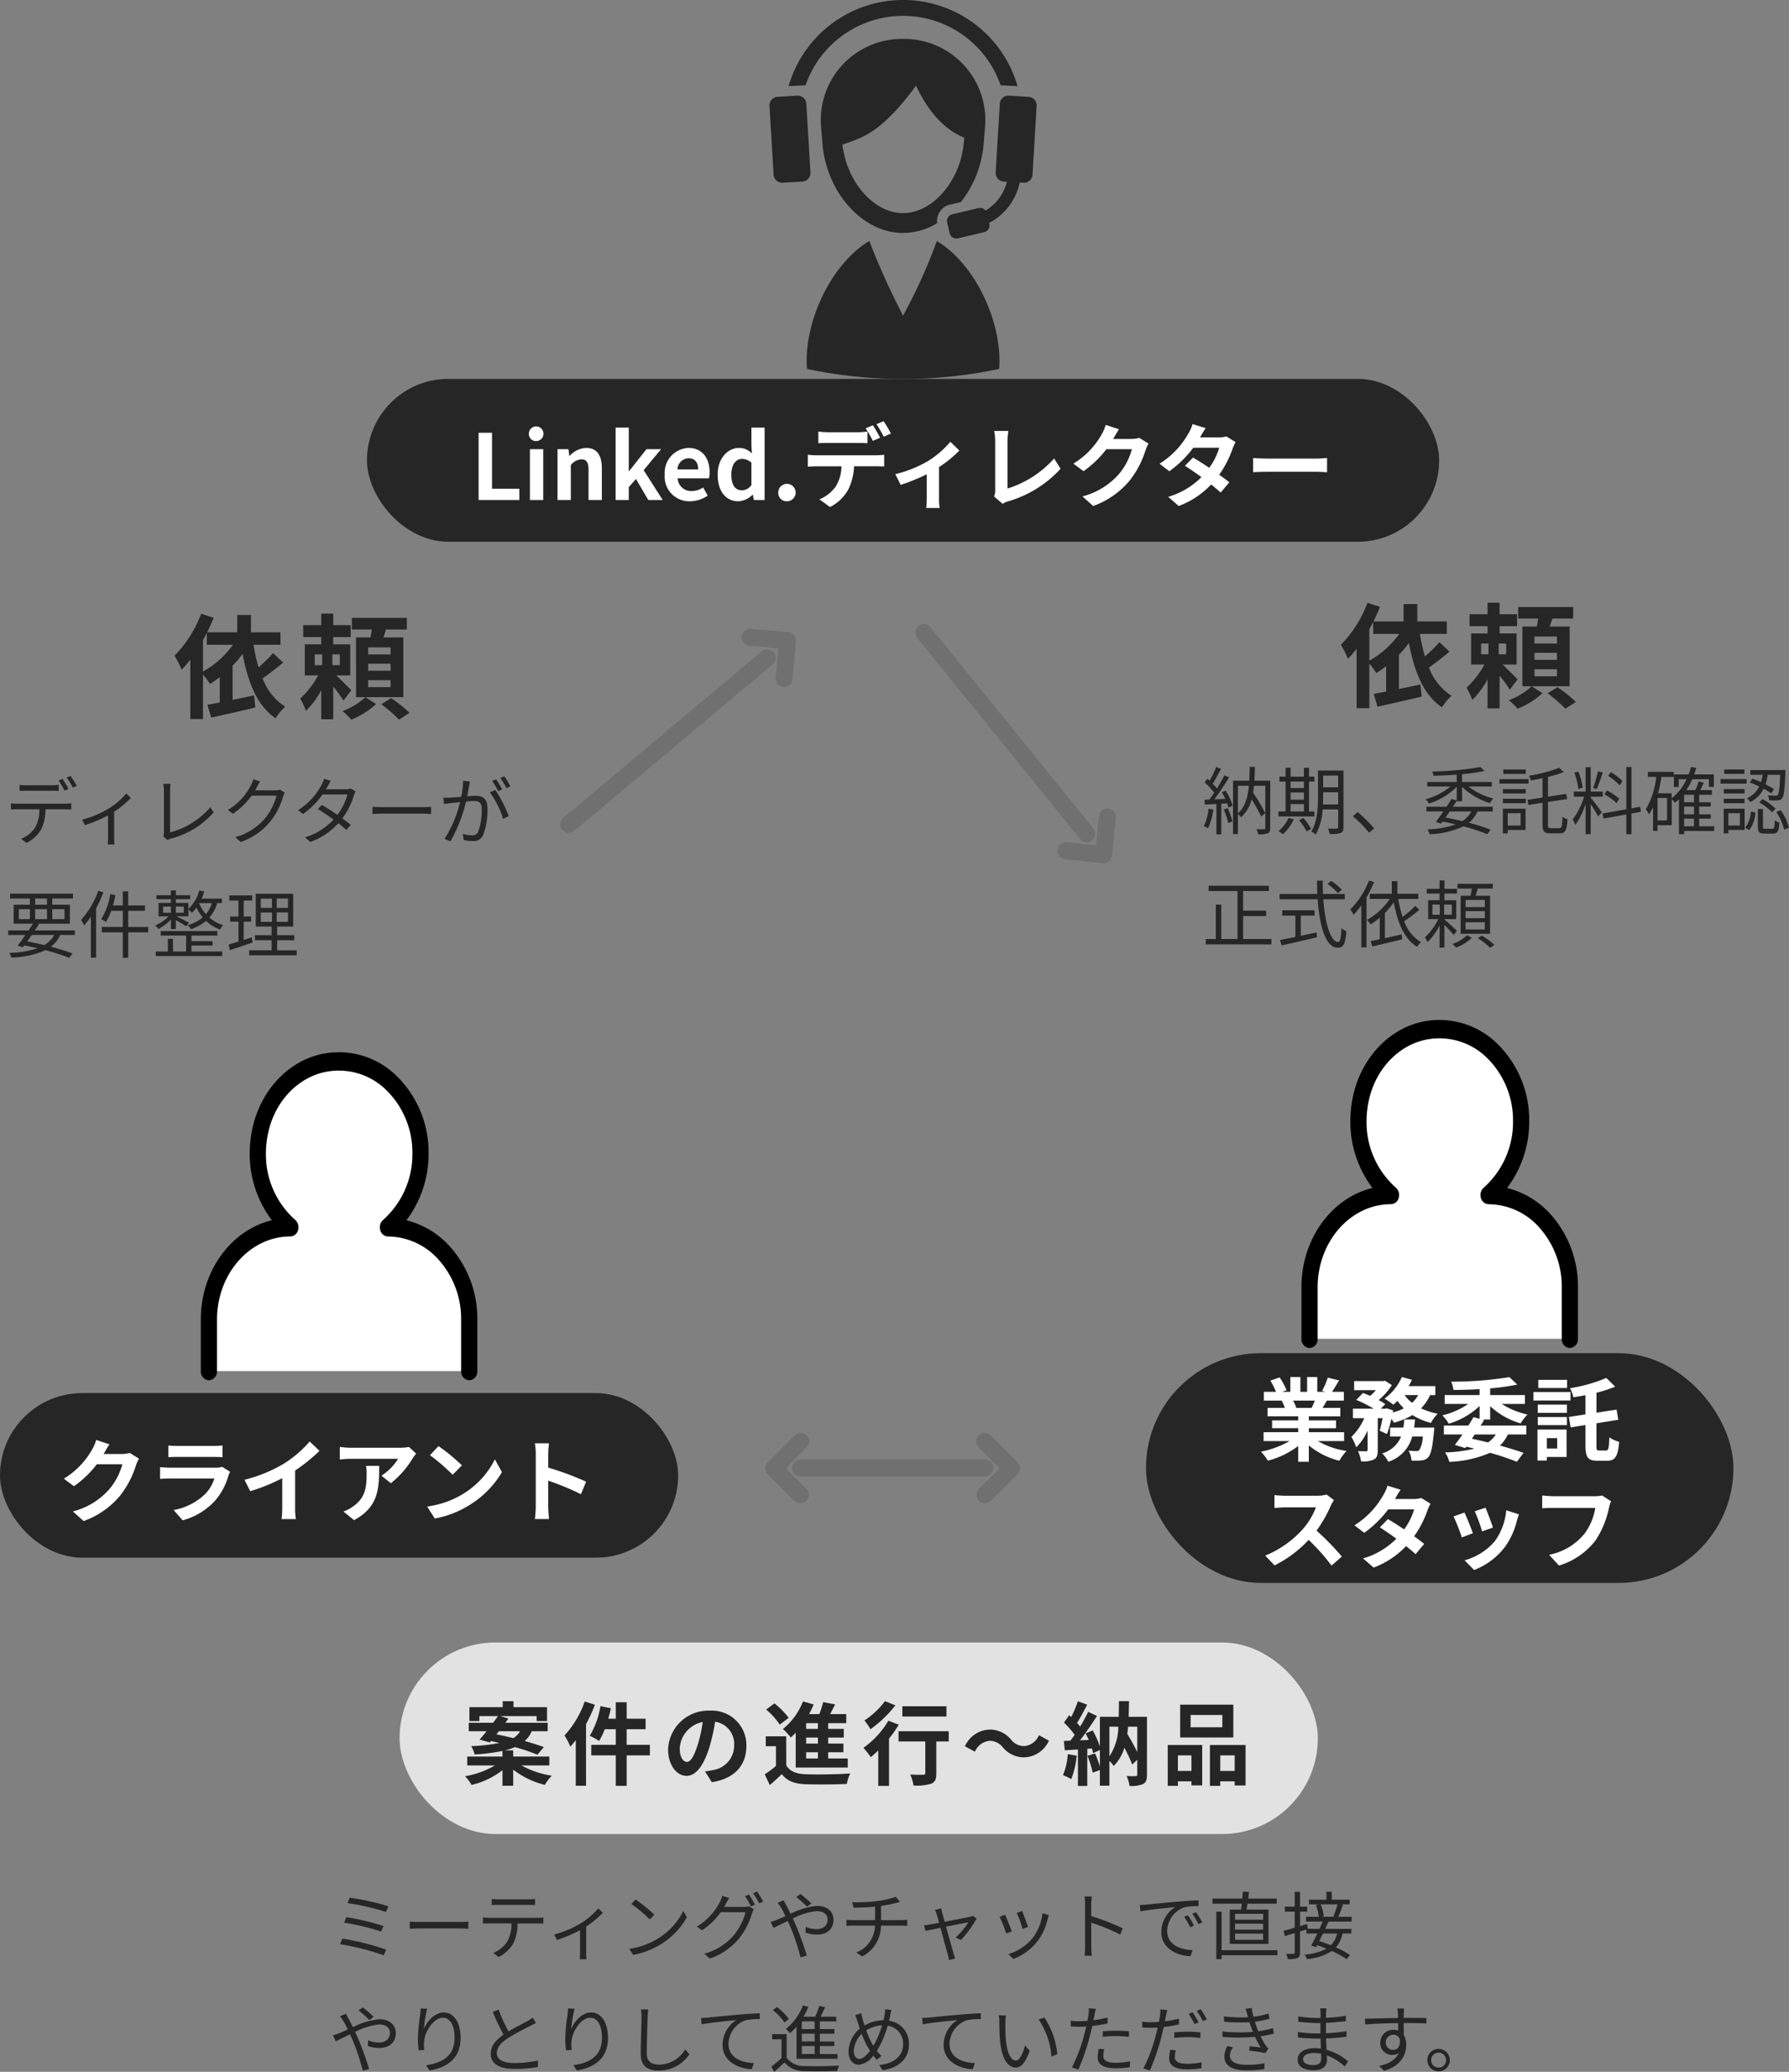
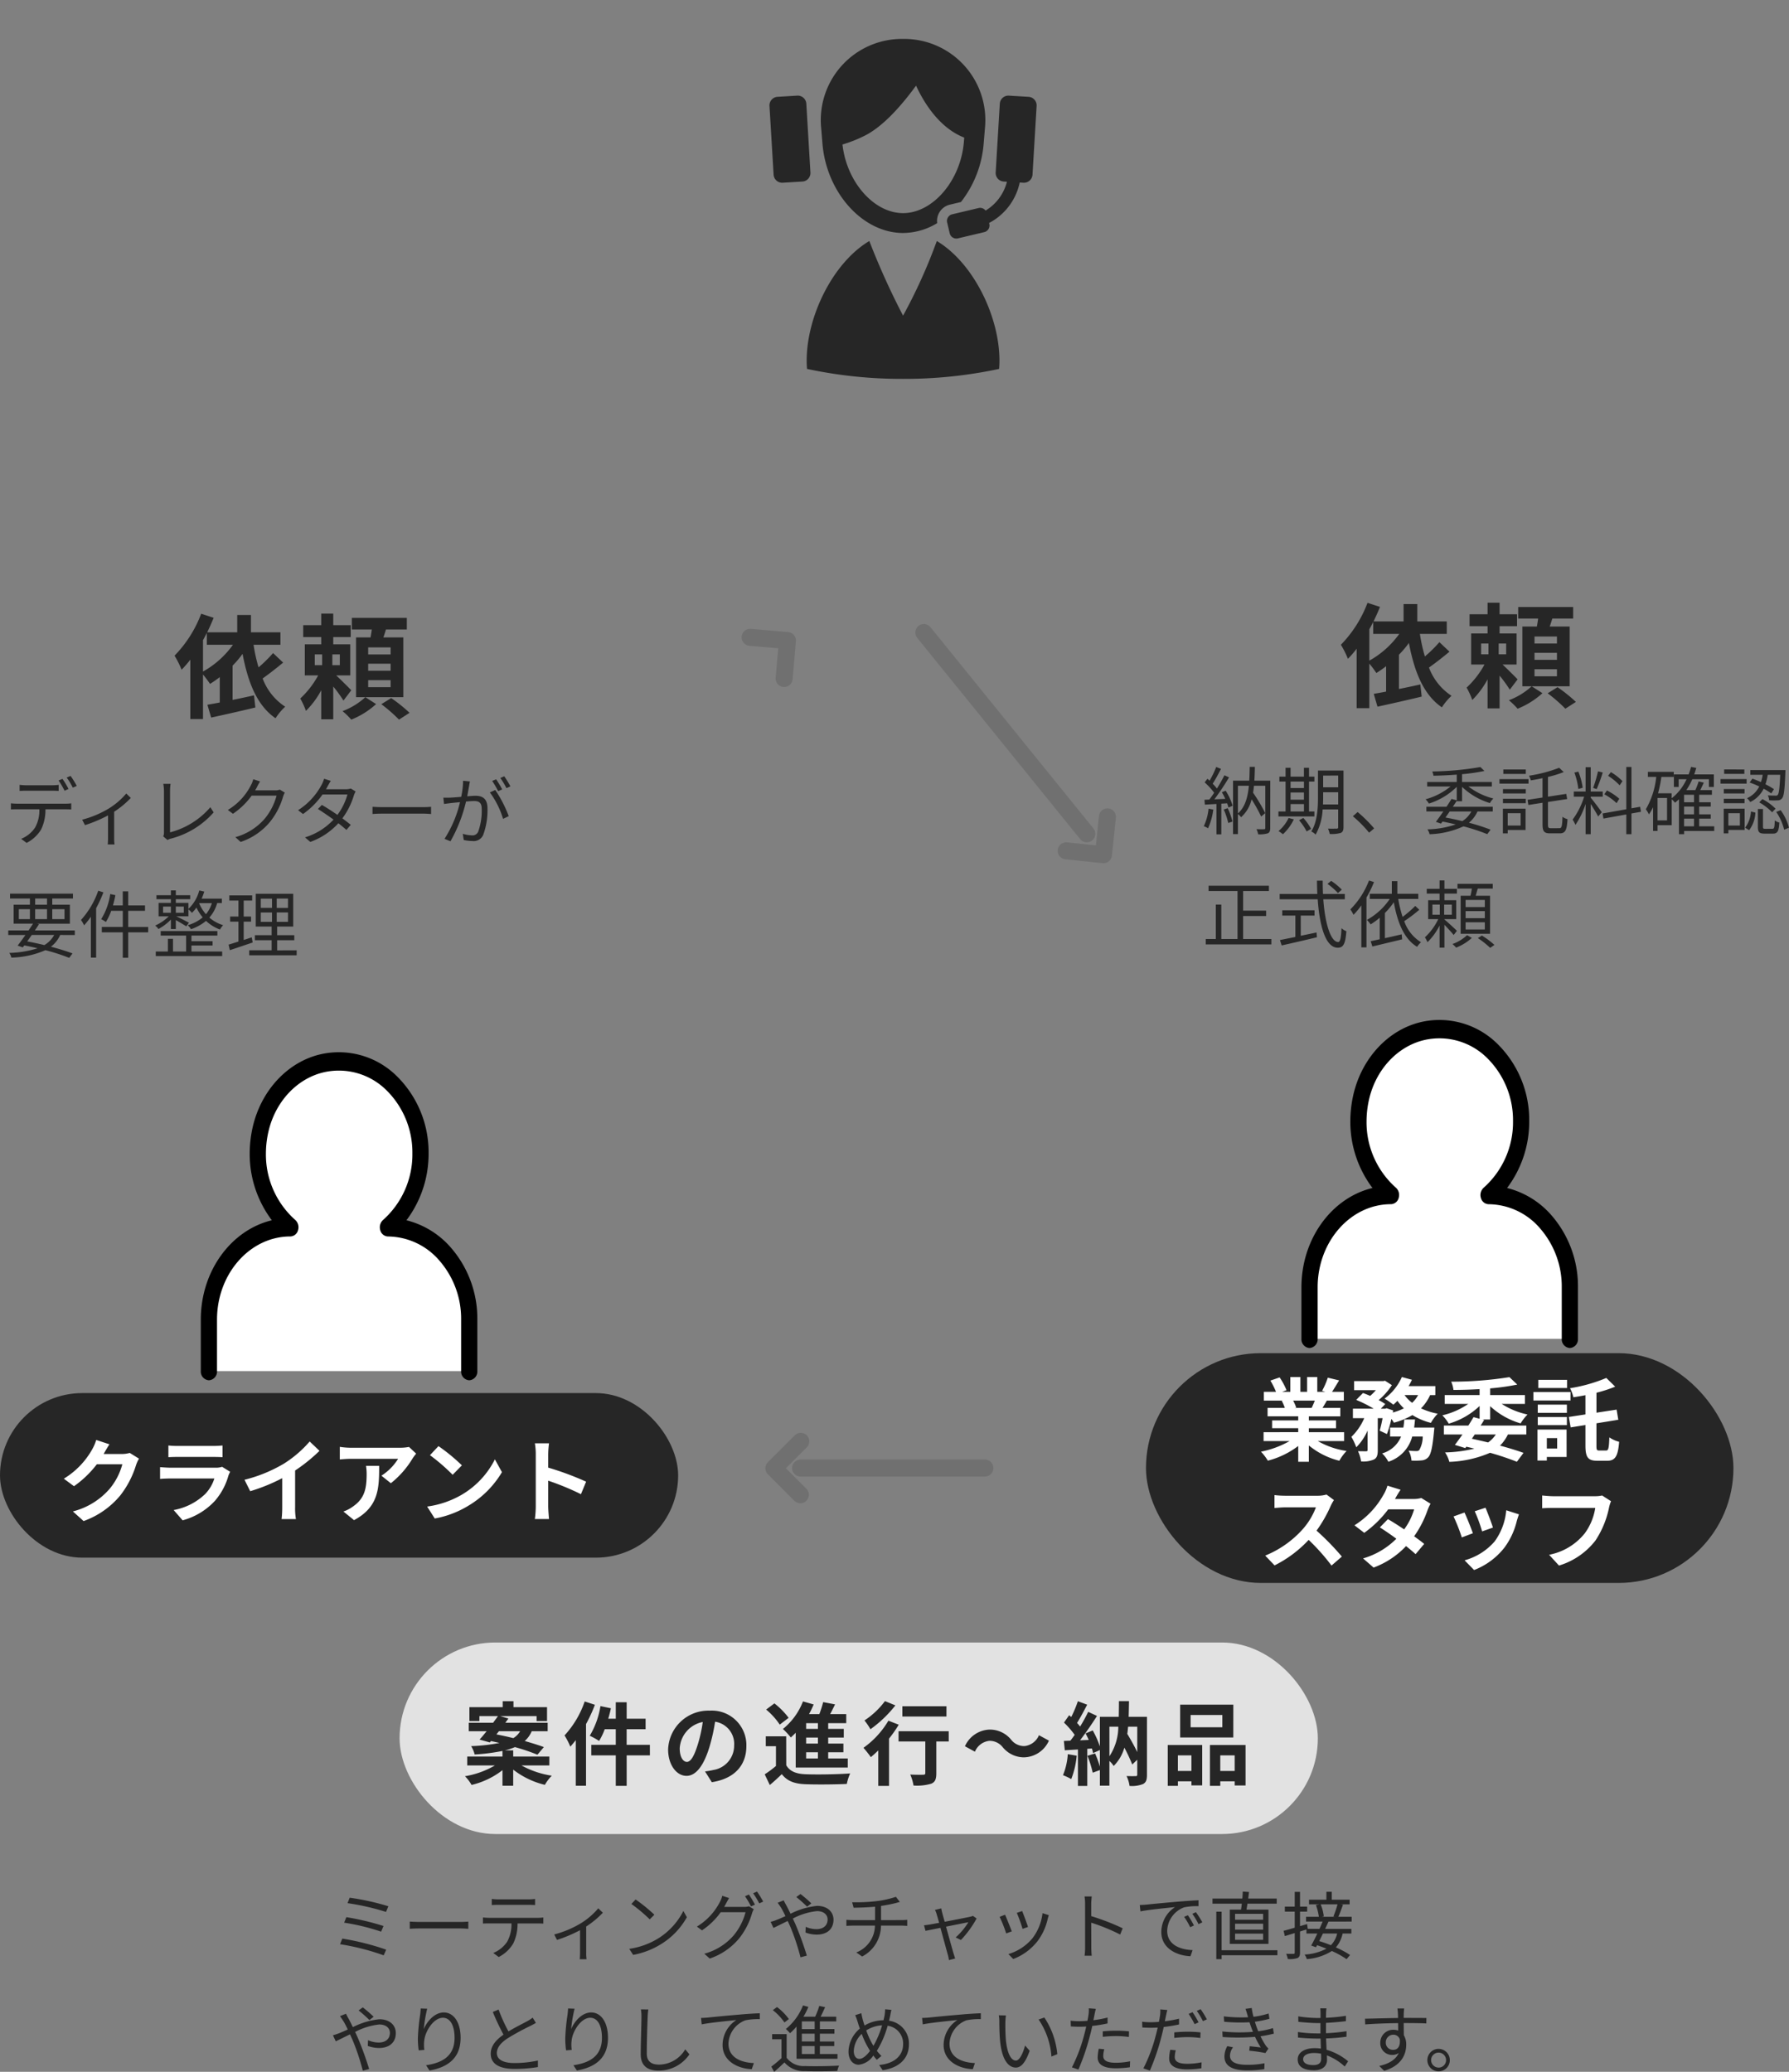
<svg xmlns="http://www.w3.org/2000/svg" width="315.618" height="365.453" viewBox="0 0 315.618 365.453">
  <rect x="0" y="0" width="315.618" height="365.453" fill="#808080" stroke="none" />
  <defs>
    <clipPath id="a">
      <rect width="48.788" height="57.876" fill="none" />
    </clipPath>
    <clipPath id="b">
      <path d="M0,0H47.136V66.831H0Z" fill="none" />
    </clipPath>
  </defs>
  <g transform="translate(-3179.005 -7390.49)">
    <g transform="matrix(0.766, -0.643, 0.643, 0.766, 3273.835, 7534.39)">
      <g transform="translate(3.231 4.712)">
-         <path d="M746.917,5151.927h45.694" transform="translate(-746.917 -5151.927)" fill="none" stroke="#707070" stroke-linecap="round" stroke-width="3" />
-       </g>
+         </g>
      <path d="M0,6.61H6.716V0" transform="translate(44.213 4.749) rotate(-45)" fill="none" stroke="#707070" stroke-linecap="round" stroke-linejoin="round" stroke-width="3" />
    </g>
    <g transform="translate(3345.648 7499.095) rotate(51)">
      <g transform="translate(0 4.711)">
        <path d="M0,0H45.694" fill="none" stroke="#707070" stroke-linecap="round" stroke-width="3" />
      </g>
      <path d="M0,0H6.716V6.61" transform="translate(45.656 0) rotate(45)" fill="none" stroke="#707070" stroke-linecap="round" stroke-linejoin="round" stroke-width="3" />
    </g>
    <path d="M8.993,10.76c.24-.42.46-.84.68-1.28v2.1h4.6a16.125,16.125,0,0,1-5.28,4.72Zm12.36,2.28a23.6,23.6,0,0,1-2.56,2.52,29.728,29.728,0,0,1-.88-3.98h4.74V9.38h-5.2V6.32h-2.42V9.38h-5.3c.42-.86.8-1.72,1.14-2.56l-2.2-.72a21.364,21.364,0,0,1-4.7,7.4,15.94,15.94,0,0,1,1.24,2.48,17.308,17.308,0,0,0,1.54-1.78V24.68h2.24V16.82a19.674,19.674,0,0,1,1.24,1.66,19.039,19.039,0,0,0,1.72-1.2v4.48c-.8.16-1.54.28-2.18.4l.66,2.26c2.2-.48,5.08-1.12,7.8-1.78l-.24-2.14c-1.26.28-2.56.56-3.78.8V15.26a17.586,17.586,0,0,0,1.76-2.08c.96,5.06,2.56,9.12,5.82,11.36a10.473,10.473,0,0,1,1.7-2.04,10.213,10.213,0,0,1-3.98-4.98c1.14-.8,2.46-1.84,3.62-2.8Zm7.36.24h1.3v1.9h-1.3Zm4.42,1.9h-1.32v-1.9h1.32Zm2.02,4.42c-.38-.4-1.76-1.78-2.66-2.62h2.48V11.5h-3V10.22h3.08V8.12h-3.08V6.08h-2.12V8.12h-3.18v2.1h3.18V11.5h-2.9v5.48h2.36a16.065,16.065,0,0,1-3.16,4.08,12.621,12.621,0,0,1,1,2.18,15.245,15.245,0,0,0,2.7-3.64v5.12h2.12V18.94a23.956,23.956,0,0,1,1.8,2.48Zm2.48,1.22a12.268,12.268,0,0,1-4.02,2.46,13.723,13.723,0,0,1,1.54,1.5,14.529,14.529,0,0,0,4.38-2.74Zm4.46-7.54h-3.96V12.04h3.96Zm0,2.88h-3.96V14.92h3.96Zm0,2.9h-3.96V17.82h3.96Zm2.24-8.78h-3.52c.16-.44.32-.92.46-1.4h3.68V6.84h-9.7V8.88h3.52c-.06.46-.14.94-.22,1.4h-2.56V20.82h8.34Zm-3.88,11.78a26.183,26.183,0,0,1,3.12,2.72l1.86-1.2a26.639,26.639,0,0,0-3.24-2.6Z" transform="translate(3205.825 7492.646)" fill="#262626" />
    <path d="M8.76,10.76c.24-.42.46-.84.68-1.28v2.1h4.6A16.125,16.125,0,0,1,8.76,16.3Zm12.36,2.28a23.6,23.6,0,0,1-2.56,2.52,29.728,29.728,0,0,1-.88-3.98h4.74V9.38h-5.2V6.32H14.8V9.38H9.5c.42-.86.8-1.72,1.14-2.56L8.44,6.1a21.364,21.364,0,0,1-4.7,7.4,15.94,15.94,0,0,1,1.24,2.48A17.308,17.308,0,0,0,6.52,14.2V24.68H8.76V16.82A19.674,19.674,0,0,1,10,18.48a19.039,19.039,0,0,0,1.72-1.2v4.48c-.8.16-1.54.28-2.18.4l.66,2.26c2.2-.48,5.08-1.12,7.8-1.78l-.24-2.14c-1.26.28-2.56.56-3.78.8V15.26a17.586,17.586,0,0,0,1.76-2.08c.96,5.06,2.56,9.12,5.82,11.36a10.473,10.473,0,0,1,1.7-2.04,10.213,10.213,0,0,1-3.98-4.98c1.14-.8,2.46-1.84,3.62-2.8Zm7.36.24h1.3v1.9h-1.3Zm4.42,1.9H31.58v-1.9H32.9Zm2.02,4.42c-.38-.4-1.76-1.78-2.66-2.62h2.48V11.5h-3V10.22h3.08V8.12H31.74V6.08H29.62V8.12H26.44v2.1h3.18V11.5h-2.9v5.48h2.36a16.065,16.065,0,0,1-3.16,4.08,12.621,12.621,0,0,1,1,2.18,15.245,15.245,0,0,0,2.7-3.64v5.12h2.12V18.94a23.956,23.956,0,0,1,1.8,2.48Zm2.48,1.22a12.268,12.268,0,0,1-4.02,2.46,13.723,13.723,0,0,1,1.54,1.5,14.529,14.529,0,0,0,4.38-2.74Zm4.46-7.54H37.9V12.04h3.96Zm0,2.88H37.9V14.92h3.96Zm0,2.9H37.9V17.82h3.96Zm2.24-8.78H40.58c.16-.44.32-.92.46-1.4h3.68V6.84h-9.7V8.88h3.52c-.06.46-.14.94-.22,1.4H35.76V20.82H44.1ZM40.22,22.06a26.183,26.183,0,0,1,3.12,2.72l1.86-1.2a26.639,26.639,0,0,0-3.24-2.6Z" transform="translate(3411.825 7490.723)" fill="#262626" />
    <path d="M2.639,5.5V6.576c.338-.026.767-.039,1.2-.039H8.32c.377,0,.832.013,1.209.039V5.5a9.438,9.438,0,0,1-1.209.078h-4.5A11.3,11.3,0,0,1,2.639,5.5ZM1.105,8.76V9.839c.351-.026.728-.026,1.118-.026h3.9a6.23,6.23,0,0,1-.754,3.224,5.382,5.382,0,0,1-2.457,1.989l.962.715a6.408,6.408,0,0,0,2.561-2.366A7.967,7.967,0,0,0,7.2,9.813h3.536c.312,0,.728.013,1.014.026V8.76a6.969,6.969,0,0,1-1.014.065H2.223A9.962,9.962,0,0,1,1.105,8.76Zm9.1-4.316-.689.286a14.856,14.856,0,0,1,1.053,1.807l.7-.312A15,15,0,0,0,10.2,4.444Zm1.43-.52-.689.286A12.383,12.383,0,0,1,12.025,6l.7-.312A17.1,17.1,0,0,0,11.635,3.924Zm2.041,7.722.494.962a24.4,24.4,0,0,0,4.069-1.716V14.87c0,.4-.026.936-.052,1.144h1.2a6.852,6.852,0,0,1-.065-1.144V10.242a16.106,16.106,0,0,0,2.938-2.431l-.806-.78a12.847,12.847,0,0,1-3.094,2.652A17.719,17.719,0,0,1,13.676,11.646Zm14.3,2.938.754.65A2.008,2.008,0,0,1,29.276,15a15.037,15.037,0,0,0,7.6-4.641l-.585-.91a14.029,14.029,0,0,1-7.111,4.433V6.511a8.407,8.407,0,0,1,.091-1.183H27.989a7.922,7.922,0,0,1,.117,1.183v7.436A1.432,1.432,0,0,1,27.976,14.584ZM45.071,4.9l-1.209-.39a4.452,4.452,0,0,1-.4,1.027A10.717,10.717,0,0,1,39.377,9.93l.9.676a13.179,13.179,0,0,0,3.3-3.2H47.97a10.688,10.688,0,0,1-2.08,4.056A10.517,10.517,0,0,1,40.7,14.727l.936.845a11.4,11.4,0,0,0,5.174-3.536,12.609,12.609,0,0,0,2.314-4.472,4.085,4.085,0,0,1,.3-.689l-.871-.533a2.176,2.176,0,0,1-.845.13H44.187a5.842,5.842,0,0,0,.312-.546A9.831,9.831,0,0,1,45.071,4.9Zm12.467-.1-1.183-.377a4.7,4.7,0,0,1-.416,1.027,11.913,11.913,0,0,1-4.173,4.524l.871.676A14.181,14.181,0,0,0,56.082,7.2h4.394a10.861,10.861,0,0,1-1.768,3.6c-.91-.637-1.885-1.261-2.743-1.755l-.7.715c.832.52,1.82,1.2,2.756,1.872a11.4,11.4,0,0,1-5.031,3.133l.936.806a12.336,12.336,0,0,0,4.953-3.3c.533.429,1.027.832,1.417,1.183l.767-.9c-.416-.338-.936-.741-1.482-1.144a13.086,13.086,0,0,0,2.028-4.043,4.266,4.266,0,0,1,.312-.7l-.858-.52a2.591,2.591,0,0,1-.858.13H56.68a4.36,4.36,0,0,0,.273-.468C57.083,5.575,57.317,5.133,57.538,4.8ZM64.9,9.371v1.274c.4-.039,1.092-.065,1.807-.065H73.84c.585,0,1.131.052,1.391.065V9.371c-.286.026-.754.065-1.4.065H66.7C65.975,9.436,65.286,9.4,64.9,9.371ZM82.082,4.9l-1.2-.117a14.513,14.513,0,0,1-.338,2.834c-.793.065-1.547.13-1.976.143s-.754.013-1.17,0l.117,1.118c.325-.052.871-.117,1.17-.156.338-.039.962-.1,1.651-.169A20.62,20.62,0,0,1,77.6,15.026l1.053.429a26.532,26.532,0,0,0,2.743-7.007c.559-.052,1.079-.091,1.391-.091.832,0,1.378.221,1.378,1.4a10.984,10.984,0,0,1-.611,3.978,1.084,1.084,0,0,1-1.144.676,6.329,6.329,0,0,1-1.586-.273l.169,1.092a7.876,7.876,0,0,0,1.534.182,1.83,1.83,0,0,0,1.9-1.079,12.61,12.61,0,0,0,.754-4.693c0-1.768-.949-2.21-2.119-2.21-.312,0-.845.039-1.456.091.143-.7.26-1.469.338-1.846C81.978,5.419,82.03,5.146,82.082,4.9Zm4.472,1.508-.949.429A15.251,15.251,0,0,1,87.932,11.5l1-.481A22.177,22.177,0,0,0,86.554,6.407Zm.156-1.885-.7.286a15.912,15.912,0,0,1,1.053,1.807l.715-.312A18.424,18.424,0,0,0,86.71,4.522Zm1.43-.533-.689.3A14.577,14.577,0,0,1,88.53,6.082l.7-.312A18.763,18.763,0,0,0,88.14,3.989ZM8.736,31.984a4.637,4.637,0,0,1-1.729,1.781c-.975-.234-2-.455-3.029-.65.26-.351.533-.741.806-1.131ZM2.5,27.434H4.459v1.755H2.5Zm2.886-1.885H7.475v1.092H5.382Zm5.174,1.885v1.755H8.4V27.434ZM5.382,29.189V27.434H7.475v1.755Zm6.994,2.8v-.806H5.33c.26-.377.507-.754.728-1.1l-.351-.091h5.8V26.641H8.4V25.549h3.653v-.858H.949v.858h3.51v1.092H1.586v3.341H5.005c-.234.377-.507.78-.78,1.2H.637v.806H3.666c-.494.689-.975,1.365-1.378,1.872l.91.312.273-.351q1.189.234,2.34.507a17.937,17.937,0,0,1-4.992.819,2.532,2.532,0,0,1,.364.832,15.977,15.977,0,0,0,6.006-1.313,35.061,35.061,0,0,1,4.2,1.352l.585-.78c-1-.377-2.327-.793-3.809-1.183A5.346,5.346,0,0,0,9.8,31.984Zm4.134-7.813a15,15,0,0,1-3.042,5.161,5.4,5.4,0,0,1,.546.949,14.736,14.736,0,0,0,1.2-1.521v7.215h.923v-8.71a22.769,22.769,0,0,0,1.287-2.808Zm8.814,6.4H21.8V27.72h2.964v-.949H21.8V24.288h-.962v2.483H19.11c.169-.585.312-1.2.429-1.807l-.91-.2a11.5,11.5,0,0,1-1.6,4.433,5.623,5.623,0,0,1,.832.494A9.991,9.991,0,0,0,18.8,27.72h2.041v2.847h-3.7v.949h3.7V36H21.8V31.516h3.523Zm2.626-3.6h1.378v1.092H27.95Zm3.653,0v1.092H30.2V26.966Zm4.953-.611a5.5,5.5,0,0,1-1.04,1.95,6.872,6.872,0,0,1-1.2-1.911l.026-.039Zm-7.228,4.576H30.2V29.358c.624.351,1.469.845,1.846,1.1l.468-.637c-.364-.208-1.716-.884-2.236-1.131h2.145V27.46a4.539,4.539,0,0,1,.611.624,6.334,6.334,0,0,0,.806-.936,7.6,7.6,0,0,0,1.1,1.729,6.978,6.978,0,0,1-2.639,1.378,3.139,3.139,0,0,1,.572.715A8.545,8.545,0,0,0,35.529,29.5a7.163,7.163,0,0,0,2.457,1.521,4.146,4.146,0,0,1,.559-.767,6.737,6.737,0,0,1-2.431-1.339,6.391,6.391,0,0,0,1.378-2.561h.832v-.78H34.749a10.253,10.253,0,0,0,.468-1.248l-.884-.195a6.864,6.864,0,0,1-1.911,3.25V26.329H30.2v-.663h2.535v-.7H30.2v-.845h-.871v.845H26.78v.7h2.548v.663H27.157v2.366h1.794a8.126,8.126,0,0,1-2.392,1.625,2.808,2.808,0,0,1,.572.611,9.077,9.077,0,0,0,2.2-1.664Zm3.627,2.9h3.731v-.754H32.955v-1h4.576v-.793h-10v.793h4.485V34.9H29.7V32.66H28.8V34.9H26.663V35.7H38.376V34.9H32.955Zm10.634-1.443-1.417.468V29.631h1.3v-.9h-1.3V25.913h1.495V25h-4.03v.91h1.612v2.821H39.78v.9h1.469v3.51c-.663.221-1.261.4-1.742.546l.221.975c1.157-.377,2.639-.884,4.03-1.352Zm1.6-4.381h1.976v1.651H45.188Zm0-2.444h1.976V27.2H45.188Zm4.8,1.638H48V25.562h1.989Zm0,2.457H48V28.006h1.989Zm-1.911,5.031V32.907H51.1v-.884H48.074V30.5h2.834V24.717H44.3V30.5H47.1v1.521H44.148v.884H47.1v1.781H43.147v.884h8.372v-.884Z" transform="translate(3179.825 7523.43)" fill="#262626" />
    <path d="M3.731,5.159l-.377.962A43.034,43.034,0,0,1,10.14,7.668l.416-1A44.484,44.484,0,0,0,3.731,5.159ZM3.146,8.591l-.39.975a38.046,38.046,0,0,1,6.526,1.586l.416-1A46.3,46.3,0,0,0,3.146,8.591Zm-.715,3.783-.4.988a42.438,42.438,0,0,1,7.7,1.963l.442-1A45.757,45.757,0,0,0,2.431,12.374Zm11.9-3v1.274c.4-.039,1.092-.065,1.807-.065H23.27c.585,0,1.131.052,1.391.065V9.371c-.286.026-.754.065-1.4.065H16.133C15.4,9.436,14.716,9.4,14.326,9.371ZM28.8,5.38V6.459c.325-.026.754-.039,1.183-.039H35.23c.377,0,.832.013,1.209.039V5.38a9.592,9.592,0,0,1-1.209.078H29.965A10.814,10.814,0,0,1,28.8,5.38Zm-1.56,3.263V9.722c.364-.026.741-.026,1.131-.026h3.9a6.294,6.294,0,0,1-.754,3.224,5.382,5.382,0,0,1-2.457,1.989l.962.715a6.344,6.344,0,0,0,2.561-2.379A7.869,7.869,0,0,0,33.345,9.7h3.536c.312,0,.728.013,1.014.026V8.643a6.969,6.969,0,0,1-1.014.065H28.366A10.392,10.392,0,0,1,27.235,8.643Zm12.571,3,.494.962a24.4,24.4,0,0,0,4.069-1.716V14.87c0,.4-.026.936-.052,1.144h1.2a6.852,6.852,0,0,1-.065-1.144V10.242a16.106,16.106,0,0,0,2.938-2.431l-.806-.78a12.847,12.847,0,0,1-3.094,2.652A17.719,17.719,0,0,1,39.806,11.646ZM54.171,5.471l-.741.793a27,27,0,0,1,3.237,2.717l.819-.819A28.466,28.466,0,0,0,54.171,5.471Zm-1.118,8.71.689,1.066a14.249,14.249,0,0,0,5.109-2.015A12.989,12.989,0,0,0,63.219,8.6L62.6,7.5a12.246,12.246,0,0,1-4.342,4.784A13.423,13.423,0,0,1,53.053,14.181ZM74.165,4.6l-.689.3a14.7,14.7,0,0,1,1.053,1.794l.7-.312A18.424,18.424,0,0,0,74.165,4.6Zm1.43-.52-.689.3A13.511,13.511,0,0,1,75.985,6.16l.7-.312A18.6,18.6,0,0,0,75.6,4.08ZM70.668,5.224l-1.2-.4a4.821,4.821,0,0,1-.4,1.04,10.889,10.889,0,0,1-4.082,4.394l.9.663a12.544,12.544,0,0,0,3.3-3.2h4.381A10.556,10.556,0,0,1,71.5,11.776a10.411,10.411,0,0,1-5.2,3.263l.949.858a11.572,11.572,0,0,0,5.174-3.536,12.716,12.716,0,0,0,2.3-4.485,4.085,4.085,0,0,1,.3-.689l-.858-.52a2.489,2.489,0,0,1-.845.117H69.8c.1-.182.208-.364.3-.546C70.226,6,70.46,5.562,70.668,5.224ZM84.435,6.745l.741-.585a22.287,22.287,0,0,0-1.911-1.651l-.741.533A23.544,23.544,0,0,1,84.435,6.745ZM80.3,5.627l-1.066.429c.208.26.468.663.637.923.221.364.468.858.741,1.43-.572.26-1.1.494-1.547.663A9.319,9.319,0,0,1,78,9.423l.494,1.066c.6-.273,1.508-.741,2.509-1.222.169.338.325.7.494,1.079a39.281,39.281,0,0,1,1.768,5.33l1.118-.3a57.671,57.671,0,0,0-1.976-5.46c-.156-.351-.325-.715-.494-1.079a11.718,11.718,0,0,1,4.251-1.313c1.274,0,1.885.7,1.885,1.469,0,.936-.6,1.716-2.015,1.716a4.706,4.706,0,0,1-1.846-.416l-.039,1.014a5.922,5.922,0,0,0,1.95.364c2.028,0,2.99-1.131,2.99-2.626,0-1.417-1.105-2.444-2.9-2.444a13.359,13.359,0,0,0-4.68,1.391c-.26-.546-.52-1.066-.754-1.5A9.445,9.445,0,0,1,80.3,5.627Zm12.077.338.26.962c1-.013,2.47-.052,3.783-.182V9.111H92.508c-.39,0-.845-.026-1.144-.052v1.079c.312-.026.754-.052,1.17-.052H96.4a5.16,5.16,0,0,1-3.289,4.732l1.027.715a6.161,6.161,0,0,0,3.328-5.447h3.627c.325,0,.715.026,1,.052V9.059c-.273.026-.741.052-1.027.052H97.474v-2.5c.936-.143,1.937-.338,2.587-.507.182-.052.442-.117.728-.2l-.689-.9a17.629,17.629,0,0,1-3.354.754A31.382,31.382,0,0,1,92.378,5.965ZM108.1,7.044l-1.118.273a3.23,3.23,0,0,1,.312.78c.078.247.234.806.429,1.495-.793.143-1.4.26-1.586.286-.39.065-.715.117-1.079.143l.26.988c.351-.078,1.417-.286,2.639-.533.507,1.859,1.131,4.16,1.3,4.745a7.26,7.26,0,0,1,.195.949l1.1-.286c-.078-.234-.208-.637-.286-.884-.169-.572-.806-2.86-1.326-4.732,1.807-.364,3.64-.728,3.939-.78a12,12,0,0,1-2.236,2.678l.923.455a17.983,17.983,0,0,0,2.769-3.8l-.65-.455a2.747,2.747,0,0,1-.494.156c-.442.1-2.652.533-4.485.884-.195-.689-.351-1.248-.429-1.534C108.2,7.551,108.134,7.265,108.1,7.044Zm14.274.468-.949.325a24.507,24.507,0,0,1,1.014,2.821l.962-.338C123.227,9.748,122.59,8.032,122.369,7.512Zm4.706.728-1.118-.351a8.915,8.915,0,0,1-1.794,4.446,8.754,8.754,0,0,1-4.225,2.769l.858.871a9.906,9.906,0,0,0,4.238-3.094A10.189,10.189,0,0,0,126.88,8.89C126.932,8.721,126.984,8.513,127.075,8.24Zm-7.722-.078-.962.377a23.254,23.254,0,0,1,1.157,2.925l.988-.364C120.289,10.424,119.613,8.721,119.353,8.162Zm14.118,5.694a11.454,11.454,0,0,1-.091,1.534h1.261c-.052-.429-.078-1.131-.078-1.534,0-.377,0-2.34-.013-4.29a34.082,34.082,0,0,1,5.109,2.093l.442-1.105a41.551,41.551,0,0,0-5.551-2.145V6.29c0-.39.052-.949.091-1.352h-1.274a8.207,8.207,0,0,1,.1,1.352Zm9.646-7.41.117,1.131c1.4-.3,4.719-.611,6.11-.767a5.281,5.281,0,0,0-2.431,4.394c0,2.9,2.743,4.186,5.148,4.277l.377-1.079c-2.119-.078-4.485-.884-4.485-3.419a4.576,4.576,0,0,1,2.977-4.121,10.889,10.889,0,0,1,2.548-.208V5.614c-.871.039-2.093.117-3.51.234-2.392.2-4.849.442-5.694.533C144.027,6.407,143.611,6.433,143.117,6.446Zm8.489,1.807-.663.286a12.069,12.069,0,0,1,1.066,1.833l.663-.312A15.43,15.43,0,0,0,151.606,8.253Zm1.417-.546-.637.3a12.049,12.049,0,0,1,1.092,1.82l.676-.325A17.169,17.169,0,0,0,153.023,7.707Zm11.856,1.339h-4.953V8.006h4.953Zm0,1.755h-4.953V9.748h4.953Zm0,1.794h-4.953V11.5h4.953ZM159,7.265V13.31h6.825V7.265h-3.874c.052-.325.117-.676.169-1.053h5.161v-.9h-5.031c.052-.39.1-.78.143-1.157l-1.1-.078c-.013.364-.039.793-.078,1.235h-5.265v.9h5.174c-.039.377-.091.728-.143,1.053Zm8.4,7.163H157.56v-6.8h-.936V16h.936v-.689H167.4Zm10.608-8.1a18.065,18.065,0,0,1-.728,2.145l.3.052h-2.34l.351-.091a8.493,8.493,0,0,0-.559-2.106Zm-.065,5.148a4.347,4.347,0,0,1-1.105,2.067c-.7-.286-1.4-.533-2.067-.728.221-.416.442-.871.663-1.339Zm2.561-2.106V8.526h-2.353c.26-.572.559-1.4.819-2.132l-.468-.065h1.638V5.51h-3.146V4.119h-.949V5.51h-3.068v.819h1.846l-.624.13a10.463,10.463,0,0,1,.52,2.067h-2.262v.845h2.925c-.169.4-.351.845-.559,1.287h-2.067l-.117-.845-1.248.364V7.616h1.261V6.732h-1.261v-2.6h-.936v2.6h-1.742v.884h1.742V10.45c-.741.221-1.43.416-1.963.546l.221.936,1.742-.533v3.419c0,.195-.052.247-.221.247s-.7.013-1.287-.013a3.937,3.937,0,0,1,.286.923,4.353,4.353,0,0,0,1.716-.169c.325-.169.442-.442.442-.988v-3.7l1.131-.351v.715h1.924c-.377.793-.767,1.547-1.079,2.119l.845.3.195-.364c.533.182,1.092.39,1.651.611a9.309,9.309,0,0,1-3.861,1.04,2.582,2.582,0,0,1,.39.806,9.7,9.7,0,0,0,4.42-1.43,15.373,15.373,0,0,1,2.6,1.443l.611-.741a16.04,16.04,0,0,0-2.5-1.339,5.384,5.384,0,0,0,1.183-2.444h1.547v-.819h-4.628c.208-.442.416-.884.6-1.287ZM7.215,26.745l.741-.585a22.287,22.287,0,0,0-1.911-1.651l-.741.533A23.545,23.545,0,0,1,7.215,26.745ZM3.081,25.627l-1.066.429c.208.26.468.663.637.923.221.364.468.858.741,1.43-.572.26-1.105.494-1.547.663a9.319,9.319,0,0,1-1.066.351l.494,1.066c.6-.273,1.508-.741,2.509-1.222.169.338.325.7.494,1.079a39.281,39.281,0,0,1,1.768,5.33l1.118-.3a57.672,57.672,0,0,0-1.976-5.46c-.156-.351-.325-.715-.494-1.079a11.718,11.718,0,0,1,4.251-1.313c1.274,0,1.885.7,1.885,1.469,0,.936-.6,1.716-2.015,1.716a4.706,4.706,0,0,1-1.846-.416l-.039,1.014a5.922,5.922,0,0,0,1.95.364c2.028,0,2.99-1.131,2.99-2.626,0-1.417-1.1-2.444-2.9-2.444a13.359,13.359,0,0,0-4.68,1.391c-.26-.546-.52-1.066-.754-1.5A9.447,9.447,0,0,1,3.081,25.627Zm14.326-.884L16.263,24.7c-.026.351-.052.728-.1,1.118a34.352,34.352,0,0,0-.4,4.2,15.831,15.831,0,0,0,.143,2.067l1-.078a6.059,6.059,0,0,1-.026-1.6c.156-1.7,1.664-4.069,3.289-4.069,1.365,0,2.067,1.482,2.067,3.536,0,3.263-2.21,4.42-5.031,4.836l.611.936c3.224-.585,5.486-2.171,5.486-5.785,0-2.73-1.235-4.459-2.964-4.459-1.651,0-3,1.625-3.536,2.951A24.136,24.136,0,0,1,17.407,24.743Zm12.6.143-1.027.429a43.569,43.569,0,0,0,1.885,4c-1.391.975-2.249,2.028-2.249,3.367,0,1.95,1.768,2.678,4.212,2.678a25.592,25.592,0,0,0,4.108-.325V33.882a19.343,19.343,0,0,1-4.16.442c-2.054,0-3.081-.676-3.081-1.755,0-.988.728-1.846,1.937-2.626a43.186,43.186,0,0,1,3.952-2.158c.377-.195.7-.364,1-.546l-.572-.923a7.1,7.1,0,0,1-.923.611c-.715.39-2.119,1.079-3.341,1.82A28,28,0,0,1,30,24.886Zm13.4-.143L42.263,24.7c-.026.351-.052.728-.1,1.118a34.352,34.352,0,0,0-.4,4.2,15.831,15.831,0,0,0,.143,2.067l1-.078a6.059,6.059,0,0,1-.026-1.6c.156-1.7,1.664-4.069,3.289-4.069,1.365,0,2.067,1.482,2.067,3.536,0,3.263-2.21,4.42-5.031,4.836l.611.936c3.224-.585,5.486-2.171,5.486-5.785,0-2.73-1.235-4.459-2.964-4.459-1.651,0-3,1.625-3.536,2.951A24.135,24.135,0,0,1,43.407,24.743Zm13.013.13-1.313-.013a6.861,6.861,0,0,1,.1,1.326c0,1.365-.13,4.654-.13,6.578,0,2.119,1.287,2.9,3.159,2.9a6.534,6.534,0,0,0,5.434-2.873l-.741-.884A5.417,5.417,0,0,1,58.279,34.6c-1.235,0-2.132-.507-2.132-1.937,0-1.937.091-5,.156-6.474A11.193,11.193,0,0,1,56.42,24.873Zm9.3,1.5.117,1.131c1.4-.3,4.719-.611,6.11-.767a5.281,5.281,0,0,0-2.431,4.394c0,2.9,2.743,4.186,5.148,4.277l.377-1.079c-2.119-.078-4.485-.884-4.485-3.432a4.573,4.573,0,0,1,2.977-4.108,10.889,10.889,0,0,1,2.548-.208v-1.04c-.871.039-2.093.1-3.51.234-2.392.195-4.849.442-5.694.533C66.625,26.329,66.209,26.355,65.715,26.368Zm20.046,1.963H83.5V26.979h2.262Zm0,2.184H83.5V29.15h2.262Zm0,2.21H83.5v-1.4h2.262Zm-3.2.845h7.228v-.845H86.684v-1.4h2.535v-.806H86.684V29.15h2.561v-.819H86.684V26.979H89.57v-.832H86.814c.273-.52.546-1.131.793-1.677l-1.027-.221a14.463,14.463,0,0,1-.728,1.9H83.785a11.957,11.957,0,0,0,.871-1.729l-.949-.26a10.142,10.142,0,0,1-3.029,4.16,6.642,6.642,0,0,1,.741.741,10.868,10.868,0,0,0,1.144-1.17Zm-1.352-7.007a9.719,9.719,0,0,0-2.093-2.119l-.741.546a9.6,9.6,0,0,1,2.054,2.171Zm-.39,2.652H78.26v.91h1.651v3.328a21.4,21.4,0,0,1-1.794,1.5l.507.923c.637-.559,1.235-1.1,1.807-1.664a4.536,4.536,0,0,0,3.679,1.534c1.456.065,4.2.039,5.655-.026a3.539,3.539,0,0,1,.312-.949c-1.56.1-4.55.143-5.98.078a3.763,3.763,0,0,1-3.276-1.456Zm18.486-4.277-1.118-.1a7.807,7.807,0,0,1-.078.988c-.052.312-.13.624-.208.949a6.56,6.56,0,0,0-3.341.923c-.117-.364-.234-.715-.312-1.014-.091-.364-.195-.793-.26-1.157l-1.079.351a8.779,8.779,0,0,1,.429,1.17c.117.39.247.793.39,1.2a5.448,5.448,0,0,0-2,4.03c0,1.521.819,2.34,1.807,2.34a3.522,3.522,0,0,0,2.574-1.625,9.063,9.063,0,0,0,.611.754l.819-.676a8.02,8.02,0,0,1-.806-.91,16.856,16.856,0,0,0,1.9-4.42,3.156,3.156,0,0,1,2.73,3.25c0,2-1.508,3.432-4.225,3.666l.611.923c2.782-.39,4.641-1.963,4.641-4.55a4.05,4.05,0,0,0-3.51-4.173c.078-.312.143-.611.208-.9C99.138,25.7,99.216,25.263,99.307,24.938Zm-6.643,7.254a4.418,4.418,0,0,1,1.4-3.016,14.7,14.7,0,0,0,1.17,2.5c.1.169.195.338.3.494-.572.767-1.261,1.417-1.9,1.417C93.054,33.583,92.664,33.05,92.664,32.192Zm3.211-1.339a14.685,14.685,0,0,1-1.014-2.288,5.775,5.775,0,0,1,2.795-.9,16.788,16.788,0,0,1-1.521,3.614C96.044,31.139,95.953,31,95.875,30.853Zm8.84-4.485.117,1.131c1.4-.3,4.719-.611,6.11-.767a5.281,5.281,0,0,0-2.431,4.394c0,2.9,2.743,4.186,5.148,4.277l.377-1.079c-2.119-.078-4.485-.884-4.485-3.432a4.573,4.573,0,0,1,2.977-4.108,10.889,10.889,0,0,1,2.548-.208v-1.04c-.871.039-2.093.1-3.51.234-2.392.195-4.849.442-5.694.533C105.625,26.329,105.209,26.355,104.715,26.368Zm14.794-.442-1.261-.026a5.864,5.864,0,0,1,.091,1.157c0,.754.026,2.34.143,3.471.351,3.367,1.534,4.589,2.769,4.589.871,0,1.664-.754,2.444-2.964l-.819-.923c-.338,1.3-.949,2.652-1.612,2.652-.923,0-1.56-1.443-1.768-3.614-.091-1.079-.1-2.262-.091-3.081A9.9,9.9,0,0,1,119.509,25.926Zm6.773.364-1.014.351a13.172,13.172,0,0,1,2.262,6.539l1.04-.429A13.971,13.971,0,0,0,126.282,26.29Zm10.582,5.6-.975-.091a8.125,8.125,0,0,0-.2,1.534c0,1.287,1.118,1.911,3.172,1.911a17.282,17.282,0,0,0,2.509-.182l.039-1.053a12.513,12.513,0,0,1-2.535.26c-1.859,0-2.2-.6-2.2-1.209A4.6,4.6,0,0,1,136.864,31.893Zm-1.495-7.124-1.248-.1a5.2,5.2,0,0,1-.039,1.079c-.039.26-.1.676-.2,1.131-.507.039-.975.065-1.4.065a11.777,11.777,0,0,1-1.56-.091l.039,1.014c.468.026.936.052,1.508.052.364,0,.767-.013,1.2-.039-.1.468-.221.962-.338,1.391a28.348,28.348,0,0,1-2.184,5.811l1.144.39a39.839,39.839,0,0,0,2.028-5.954c.156-.572.3-1.17.416-1.742a24.964,24.964,0,0,0,2.7-.442V26.3a19.247,19.247,0,0,1-2.5.468c.078-.351.143-.689.195-.962S135.291,25.055,135.369,24.769Zm1.222,3.965V29.7a21.363,21.363,0,0,1,2.418-.13,16.437,16.437,0,0,1,2.184.156l.026-.988a20.808,20.808,0,0,0-2.249-.117C138.138,28.617,137.28,28.669,136.591,28.734Zm12.883,3.341-.975-.091a7.292,7.292,0,0,0-.195,1.534c0,1.287,1.118,1.924,3.172,1.924a17.124,17.124,0,0,0,2.509-.195l.039-1.053a12.513,12.513,0,0,1-2.535.26c-1.859,0-2.2-.6-2.2-1.209A4.6,4.6,0,0,1,149.474,32.075Zm-1.495-7.111-1.248-.1a5.1,5.1,0,0,1-.039,1.066c-.039.26-.1.676-.2,1.131-.507.039-.975.065-1.4.065a11.777,11.777,0,0,1-1.56-.091l.039,1.014c.468.026.936.052,1.508.052.364,0,.767-.013,1.2-.039-.1.468-.221.962-.338,1.391a28.348,28.348,0,0,1-2.184,5.811l1.144.39a39.338,39.338,0,0,0,2.028-5.954c.156-.572.286-1.17.416-1.742a24.964,24.964,0,0,0,2.7-.442V26.5a21.723,21.723,0,0,1-2.5.455c.065-.351.143-.676.195-.962C147.8,25.731,147.9,25.237,147.979,24.964Zm1.222,3.952v.975a21.366,21.366,0,0,1,2.418-.143,16.437,16.437,0,0,1,2.184.156l.026-.988a20.808,20.808,0,0,0-2.249-.117C150.748,28.8,149.89,28.851,149.2,28.916Zm3.224-3.562-.689.3a14.856,14.856,0,0,1,1.053,1.807l.7-.312A14.5,14.5,0,0,0,152.425,25.354Zm1.43-.533-.676.3a13.823,13.823,0,0,1,1.079,1.807l.7-.312A16.724,16.724,0,0,0,153.855,24.821Zm8.281,1.1a3.035,3.035,0,0,0,.091.325,26.047,26.047,0,0,1-4.29-.156l.065.949a31.151,31.151,0,0,0,4.472.091q.156.468.351,1.014c.078.221.169.442.26.676a29.141,29.141,0,0,1-5.4-.065l.052.975a37.826,37.826,0,0,0,5.72-.026,13.752,13.752,0,0,0,1.014,1.872c-.416-.052-1.261-.143-1.95-.221l-.091.793a24.087,24.087,0,0,1,2.847.416l.533-.793a3.905,3.905,0,0,1-.481-.559,12.915,12.915,0,0,1-.91-1.612,20.27,20.27,0,0,0,2.353-.468l-.156-.975a14.363,14.363,0,0,1-2.6.559c-.1-.26-.208-.533-.3-.78-.091-.273-.195-.572-.286-.9a18.929,18.929,0,0,0,2.561-.52l-.143-.936a14.466,14.466,0,0,1-2.665.585,9.889,9.889,0,0,1-.312-1.547l-1.1.143C161.9,25.133,162.032,25.536,162.136,25.926Zm-2.561,5.629-1.014-.208a3.776,3.776,0,0,0-.507,1.859c.013,1.664,1.443,2.418,3.991,2.418a19.771,19.771,0,0,0,3.042-.221l.039-1.04a14.721,14.721,0,0,1-3.094.273c-2.041,0-3-.533-3-1.612A2.519,2.519,0,0,1,159.575,31.555Zm12.363,2.08c0-.6.676-1.079,1.911-1.079a5.765,5.765,0,0,1,1.261.13c0,.338.013.65.013.871,0,.9-.637,1.131-1.378,1.131C172.458,34.688,171.938,34.233,171.938,33.635Zm4.121-8.957h-1.105a7.134,7.134,0,0,1,.052.78v.923h-.6a23.62,23.62,0,0,1-3.328-.286l.013.962c.819.091,2.418.221,3.328.221h.572V29.1h-.7a24.052,24.052,0,0,1-3.276-.247l.013.975c.936.1,2.366.182,3.25.182h.741c.013.559.039,1.183.052,1.768a7.445,7.445,0,0,0-1.092-.078c-1.872,0-3,.806-3,1.989,0,1.248,1.014,1.911,2.886,1.911,1.69,0,2.288-.923,2.288-1.82,0-.208-.013-.481-.026-.806a9.584,9.584,0,0,1,3.146,1.963l.6-.923a10.345,10.345,0,0,0-3.8-2.028c-.026-.624-.065-1.326-.091-2,1.235-.039,2.379-.143,3.6-.3l.013-.975a32.349,32.349,0,0,1-3.627.351v-1.82c1.248-.065,2.483-.182,3.51-.3l.013-.949a32.323,32.323,0,0,1-3.523.351c0-.338.013-.624.013-.793A6.507,6.507,0,0,1,176.059,24.678Zm13.7.026h-1.183c.013.1.065.481.078.819.013.182.026.494.026.858-1.937.026-4.381.1-5.824.13l.026,1c1.625-.117,3.835-.208,5.811-.221.013.455.013.923.013,1.313a2.6,2.6,0,0,0-.871-.143,2.269,2.269,0,0,0-2.288,2.262,2.07,2.07,0,0,0,2.132,2.171,1.831,1.831,0,0,0,1.131-.351c-.52,1.183-1.716,1.911-3.445,2.3l.871.858c3.029-.91,3.887-2.86,3.887-4.615a3.159,3.159,0,0,0-.416-1.664c-.013-.6-.026-1.4-.026-2.145h.182c1.9,0,3.081.026,3.809.065l.013-.962c-.624,0-2.223-.013-3.809-.013h-.2c0-.351.013-.65.013-.845C189.709,25.354,189.735,24.847,189.761,24.7Zm-3.237,6.006a1.325,1.325,0,0,1,1.313-1.378,1.165,1.165,0,0,1,1.157.819c.117,1.235-.377,1.846-1.144,1.846A1.252,1.252,0,0,1,186.524,30.71Zm9.308,1.118a1.983,1.983,0,1,0,1.989,1.976A1.983,1.983,0,0,0,195.832,31.828Zm0,3.3a1.32,1.32,0,1,1,1.326-1.326A1.321,1.321,0,0,1,195.832,35.13Z" transform="translate(3236.965 7720.071)" fill="#262626" />
    <rect width="162" height="33.785" rx="16.893" transform="translate(3249.5 7680.215)" fill="#e2e2e2" />
    <path d="M17.518,10.76h3.744a3.347,3.347,0,0,1-1.2,1.216c-1.024-.256-2.048-.48-2.976-.656Zm8.9,6.032V15.224H20.046V14.136H18.558a10.275,10.275,0,0,0,1.792-.576A35.153,35.153,0,0,1,24.318,14.9l1.136-1.344c-.9-.336-2.08-.7-3.376-1.072A4.753,4.753,0,0,0,23.31,10.76h2.816V9.272H18.654c.192-.256.368-.512.544-.752l-1.456-.432h6.432v.88h1.84V6.52h-5.92V5.464h-1.9V6.52H12.318V8.968h1.76v-.88h3.28c-.256.368-.56.768-.864,1.184H12.206V10.76h3.152c-.448.544-.864,1.056-1.248,1.472l1.808.5.208-.24c.48.1.992.224,1.5.336a31.756,31.756,0,0,1-5.008.56,4.806,4.806,0,0,1,.624,1.472,34.96,34.96,0,0,0,4.912-.624v.992H11.934v1.568h4.88a15.389,15.389,0,0,1-5.28,1.9A7.218,7.218,0,0,1,12.7,20.232a14.163,14.163,0,0,0,5.456-2.608v2.752h1.888V17.528a14.617,14.617,0,0,0,5.584,2.688A8.386,8.386,0,0,1,26.846,18.6,15.945,15.945,0,0,1,21.5,16.792Zm6.24-11.28A16.942,16.942,0,0,1,29.1,11.5a13,13,0,0,1,1.024,1.984c.32-.352.64-.752.96-1.152v8.048h1.808V9.5a27.1,27.1,0,0,0,1.568-3.408Zm11.5,7.648h-4.1V10.408h3.344V8.552H40.062v-2.9h-1.92v2.9H36.814c.176-.608.336-1.216.464-1.84l-1.84-.384A14.686,14.686,0,0,1,33.55,11.56a12.3,12.3,0,0,1,1.648.912,11.291,11.291,0,0,0,.992-2.064h1.952V13.16h-4.32v1.856h4.32v5.376h1.92V15.016h4.1Zm17.024.208a6.093,6.093,0,0,0-6.464-6.24,7.109,7.109,0,0,0-7.344,6.848c0,2.7,1.472,4.656,3.248,4.656,1.744,0,3.12-1.984,4.08-5.216a32.358,32.358,0,0,0,.96-4.336,3.955,3.955,0,0,1,3.36,4.224,4.342,4.342,0,0,1-3.648,4.288,12.306,12.306,0,0,1-1.488.256l1.2,1.9C59.118,19.128,61.182,16.744,61.182,13.368Zm-11.76.4a5.036,5.036,0,0,1,4.064-4.64A24.016,24.016,0,0,1,52.638,13c-.656,2.16-1.28,3.168-1.952,3.168C50.062,16.168,49.422,15.384,49.422,13.768Zm24.384-3.424h-2.08V9.336h2.08Zm0,2.592h-2.08V11.88h2.08Zm0,2.624h-2.08V14.472h2.08Zm-3.92,1.6H79.07v-1.6H75.614V14.472H78.3V12.936H75.614V11.88h2.752V10.344H75.614V9.336H78.8v-1.6H75.966c.288-.544.576-1.136.864-1.712l-2.1-.4a19.842,19.842,0,0,1-.672,2.112H72.238a18.286,18.286,0,0,0,.816-1.7L71.166,5.5A11.6,11.6,0,0,1,67.63,10.36a13.483,13.483,0,0,1,1.392,1.5c.288-.256.576-.528.864-.832ZM68.638,8.392a13.9,13.9,0,0,0-2.512-2.544L64.67,6.936a12.468,12.468,0,0,1,2.4,2.656Zm-.432,3.264h-3.6V13.4H66.4v3.488a19.175,19.175,0,0,1-1.984,1.472l.9,1.888c.816-.688,1.472-1.3,2.112-1.92.96,1.232,2.24,1.7,4.144,1.776,1.952.08,5.344.048,7.328-.048a8.675,8.675,0,0,1,.592-1.856c-2.208.176-5.984.224-7.9.144-1.632-.064-2.752-.512-3.376-1.584Zm28.272-5.3H88.7V8.168h7.776ZM85.63,5.448a14.234,14.234,0,0,1-3.616,3.408,11.061,11.061,0,0,1,1.056,1.552A21.48,21.48,0,0,0,87.47,6.2ZM86.238,8.9a15.589,15.589,0,0,1-4.4,4.784,18.749,18.749,0,0,1,1.3,1.648c.432-.352.864-.752,1.312-1.184v6.256h1.9V12.056a21.222,21.222,0,0,0,1.712-2.448Zm10.64,1.856H88.03v1.808h4.72v5.568c0,.24-.112.3-.4.3-.288.016-1.344.016-2.256-.032a8.091,8.091,0,0,1,.576,1.936,8.833,8.833,0,0,0,3.12-.32c.7-.288.9-.816.9-1.84V12.568h2.192Zm9.552,2.848a4.841,4.841,0,0,0,3.776,1.76,4.945,4.945,0,0,0,4.352-2.944l-1.76-.96a3.125,3.125,0,0,1-2.544,1.92,2.927,2.927,0,0,1-2.384-1.152,4.841,4.841,0,0,0-3.776-1.76,4.945,4.945,0,0,0-4.352,2.944l1.76.96a3.125,3.125,0,0,1,2.544-1.92A2.95,2.95,0,0,1,106.43,13.608Zm11.456,1.2a11.633,11.633,0,0,1-.848,3.712,9.4,9.4,0,0,1,1.456.688,14.793,14.793,0,0,0,.96-4.128ZM130.142,9.96v4.48c-.48-1.008-1.136-2.176-1.76-3.216.064-.4.1-.832.144-1.264Zm-4.912,0H126.8a9.548,9.548,0,0,1-1.568,5.216Zm6.624-1.744h-3.232c.032-.88.048-1.808.064-2.768H126.91c0,.976-.016,1.888-.032,2.768H123.55v5.232a16.217,16.217,0,0,0-1.264-2.832l-1.264.528c.192.352.384.752.56,1.152l-1.536.064c1.008-1.3,2.112-2.912,2.992-4.3l-1.552-.72a29.015,29.015,0,0,1-1.424,2.592c-.16-.192-.336-.416-.544-.64.576-.9,1.216-2.128,1.792-3.216l-1.648-.608a20.284,20.284,0,0,1-1.168,2.784c-.128-.112-.256-.224-.368-.32l-.912,1.3A15.7,15.7,0,0,1,119.1,11.4c-.256.368-.512.72-.752,1.024l-1.152.048.16,1.648,2.32-.144v6.432h1.648V13.864l.816-.064a7.67,7.67,0,0,1,.208.816l1.2-.544V17a18.4,18.4,0,0,0-.848-2.32l-1.344.416a18.933,18.933,0,0,1,.928,2.976l1.264-.464V20.36h1.68V16.008a4.014,4.014,0,0,1,.752.88,7.435,7.435,0,0,0,1.888-3.232,30.665,30.665,0,0,1,1.392,2.976l.88-.848v2.608c0,.224-.064.288-.272.288-.224,0-.96.016-1.616-.016a5.769,5.769,0,0,1,.528,1.744,5.293,5.293,0,0,0,2.384-.336c.544-.288.688-.768.688-1.632Zm13.3,1.84h-5.6V7.9h5.6Zm1.936-3.984H137.71v5.792h9.376Zm-7.392,8.944v2.752H137.31V15.016Zm-4.176,5.376h1.792v-.8h2.384v.72h1.9v-7.12h-6.08Zm9.264-2.624V15.016h2.544v2.752Zm-1.824-4.576v7.2h1.824v-.8h2.544v.736h1.92V13.192Z" transform="translate(3249.5 7685.107)" fill="#262626" />
    <g transform="translate(3143 -256.285)">
      <g transform="translate(36.005 7892.505)">
        <rect width="119.64" height="29.03" rx="14.515" transform="translate(0 0)" fill="#262626" />
        <path d="M16.488,6.52l-2.336-.768a7.7,7.7,0,0,1-.72,1.68A14.088,14.088,0,0,1,8.44,12.584l1.792,1.328a18.237,18.237,0,0,0,4.032-3.872h4.5a11.374,11.374,0,0,1-2.272,4.368A12.751,12.751,0,0,1,10.04,18.36l1.888,1.7a14.94,14.94,0,0,0,6.464-4.512A16.694,16.694,0,0,0,21.176,10.2,6.406,6.406,0,0,1,21.7,9.048L20.072,8.04a5.131,5.131,0,0,1-1.392.192H15.464c.016-.032.032-.048.048-.08C15.7,7.8,16.12,7.08,16.488,6.52Zm10.4.208V8.792c.464-.032,1.152-.048,1.664-.048H34.68c.576,0,1.328.016,1.76.048V6.728a15.085,15.085,0,0,1-1.728.08h-6.16A13.487,13.487,0,0,1,26.888,6.728Zm10.9,4.64-1.424-.88a3.375,3.375,0,0,1-1.168.16h-7.92c-.5,0-1.184-.048-1.856-.1v2.08c.672-.064,1.472-.08,1.856-.08H35a6.942,6.942,0,0,1-1.648,2.768,10.792,10.792,0,0,1-5.536,2.8L29.4,19.928a11.981,11.981,0,0,0,5.712-3.456A11.5,11.5,0,0,0,37.48,12.04,5.928,5.928,0,0,1,37.784,11.368Zm2.528,1.408,1.008,2.016a32.06,32.06,0,0,0,5.648-2.3v5.12a17.919,17.919,0,0,1-.112,2.1h2.528a11,11,0,0,1-.144-2.1V11.144a29.348,29.348,0,0,0,4.3-3.472L51.816,6.024A20.512,20.512,0,0,1,47.3,9.912,25.728,25.728,0,0,1,40.312,12.776ZM70.6,8.168,69.336,6.984a8.252,8.252,0,0,1-1.632.144H59.08a12.685,12.685,0,0,1-1.952-.16V9.192c.752-.064,1.28-.112,1.952-.112h8.336a9.515,9.515,0,0,1-2.944,2.976l1.664,1.328A16.3,16.3,0,0,0,69.976,9,8.057,8.057,0,0,1,70.6,8.168Zm-6.528,2.16h-2.32a8.87,8.87,0,0,1,.112,1.44c0,2.624-.384,4.32-2.416,5.728a6.322,6.322,0,0,1-1.68.88L59.64,19.9C63.992,17.56,64.072,14.3,64.072,10.328ZM74.536,6.84l-1.5,1.6a33.268,33.268,0,0,1,4,3.456l1.632-1.664A32.315,32.315,0,0,0,74.536,6.84Zm-2,10.656,1.344,2.112a17.328,17.328,0,0,0,5.936-2.256,17.014,17.014,0,0,0,5.92-5.92L84.488,9.176A15.066,15.066,0,0,1,78.664,15.4,16.491,16.491,0,0,1,72.536,17.5ZM91.7,17.464a17.573,17.573,0,0,1-.16,2.24h2.5c-.064-.656-.144-1.776-.144-2.24V12.936a46.214,46.214,0,0,1,5.776,2.384l.912-2.208a52.257,52.257,0,0,0-6.688-2.48V8.264a17.4,17.4,0,0,1,.144-1.92h-2.5a11.107,11.107,0,0,1,.16,1.92Z" transform="translate(2.82 2.515)" fill="#fff" />
      </g>
    </g>
    <g transform="translate(3214.431 7576.086)">
      <g transform="translate(0 0)" clip-path="url(#a)">
        <path d="M.65,55.286V46.2c0-8.992,6.43-16.28,14.368-16.28a17.07,17.07,0,0,1-5.742-12.99,19.4,19.4,0,0,1,.462-4.161c1.322-5.961,5.687-10.616,11-11.8,9.182-2.03,17.245,5.9,17.245,15.939a17.084,17.084,0,0,1-5.742,13.013A13.489,13.489,0,0,1,42.363,34.7a17.386,17.386,0,0,1,4.213,11.5v9.087Z" transform="translate(0.78 0.969)" fill="#fff" />
        <path d="M47.356,57.876a1.535,1.535,0,0,1-1.43-1.621V47.17a15.6,15.6,0,0,0-3.795-10.361,12.1,12.1,0,0,0-9.116-4.3,1.457,1.457,0,0,1-1.355-1.11,1.743,1.743,0,0,1,.5-1.808,15.464,15.464,0,0,0,5.168-11.716A15.427,15.427,0,0,0,32.618,6.582,11.936,11.936,0,0,0,21.786,3.527c-4.813,1.075-8.692,5.238-9.88,10.6a17.569,17.569,0,0,0-.42,3.766,15.433,15.433,0,0,0,5.17,11.693,1.742,1.742,0,0,1,.5,1.808,1.452,1.452,0,0,1-1.355,1.11C8.663,32.508,2.86,39.083,2.86,47.17v9.084a1.535,1.535,0,0,1-1.43,1.621A1.535,1.535,0,0,1,0,56.254V47.17c0-8.605,5.385-15.811,12.535-17.52A19.4,19.4,0,0,1,8.626,17.9a21.359,21.359,0,0,1,.5-4.552c1.459-6.58,6.21-11.683,12.106-13a14.537,14.537,0,0,1,13.2,3.734,18.841,18.841,0,0,1,5.753,13.8A19.441,19.441,0,0,1,36.279,29.65a15.245,15.245,0,0,1,7.876,4.866A19.052,19.052,0,0,1,48.785,47.17v9.084a1.535,1.535,0,0,1-1.43,1.621" transform="translate(0 0.001)" />
      </g>
    </g>
    <g transform="translate(3225.747 7457.321)">
-       <rect width="189.157" height="28.731" rx="14.366" transform="translate(18 0)" fill="#262626" />
-       <path d="M23.114,19H30.3V17.016H25.482V7.144H23.114Zm9.056,0h2.352V10.04H32.17ZM33.354,8.6a1.291,1.291,0,1,0-1.376-1.3A1.261,1.261,0,0,0,33.354,8.6ZM37.034,19h2.352V12.84a2.518,2.518,0,0,1,1.856-1.008c.88,0,1.264.48,1.264,1.872V19h2.352V13.416c0-2.256-.832-3.6-2.768-3.6a4.13,4.13,0,0,0-2.912,1.408H39.13l-.176-1.184h-1.92ZM47.29,19h2.32V16.728l1.264-1.44L53.05,19h2.544l-3.36-5.264,3.072-3.7H52.73L49.674,13.9H49.61V6.232H47.29Zm13.12.224a5.641,5.641,0,0,0,3.12-.992l-.8-1.44a3.693,3.693,0,0,1-2.016.624,2.354,2.354,0,0,1-2.48-2.24h5.52a4.422,4.422,0,0,0,.112-1.088c0-2.464-1.28-4.272-3.744-4.272a4.391,4.391,0,0,0-4.176,4.7A4.35,4.35,0,0,0,60.41,19.224ZM58.2,13.608a2.017,2.017,0,0,1,1.952-1.968c1.152,0,1.7.768,1.7,1.968Zm10.752,5.616a3.716,3.716,0,0,0,2.48-1.152H71.5l.176.928h1.9V6.232H71.242V9.384l.08,1.408a3.084,3.084,0,0,0-2.272-.976c-1.936,0-3.76,1.792-3.76,4.7C65.29,17.464,66.73,19.224,68.954,19.224Zm.608-1.936c-1.184,0-1.856-.928-1.856-2.784,0-1.792.848-2.752,1.856-2.752a2.416,2.416,0,0,1,1.68.672V16.36A2.039,2.039,0,0,1,69.562,17.288Zm7.872,1.936a1.538,1.538,0,1,0-1.456-1.536A1.474,1.474,0,0,0,77.434,19.224ZM83.05,6.92V8.984c.48-.032,1.168-.048,1.712-.048h5.232c.56,0,1.184.016,1.728.048V6.92a12.559,12.559,0,0,1-1.728.128H84.762A11.971,11.971,0,0,1,83.05,6.92Zm-1.856,4.1v2.1c.448-.032,1.072-.064,1.536-.064h4.4a6.876,6.876,0,0,1-.992,3.536,6.534,6.534,0,0,1-2.9,2.288l1.872,1.36A7.583,7.583,0,0,0,88.33,17.16a10.15,10.15,0,0,0,1.024-4.112H93.21c.448,0,1.056.016,1.456.048v-2.08a12.1,12.1,0,0,1-1.456.1H82.73A12.182,12.182,0,0,1,81.194,11.016Zm11.488-5.2-1.28.528a20.372,20.372,0,0,1,1.264,2.224l1.28-.56C93.642,7.416,93.082,6.408,92.682,5.816ZM94.57,5.1l-1.264.528a18.877,18.877,0,0,1,1.28,2.208l1.28-.56A25.024,25.024,0,0,0,94.57,5.1Zm2.064,9.344.944,1.888a33.379,33.379,0,0,0,4.592-1.872V18.68c0,.56-.048,1.408-.08,1.728h2.368a8.908,8.908,0,0,1-.112-1.728V13.192a20.973,20.973,0,0,0,3.584-2.912l-1.584-1.552a16.67,16.67,0,0,1-3.984,3.424A21.127,21.127,0,0,1,96.634,14.44Zm17.408,3.92,1.52,1.312a4.13,4.13,0,0,1,.944-.432,20.05,20.05,0,0,0,9.28-5.76l-1.136-1.808a18.333,18.333,0,0,1-8.224,5.3V8.648a11.7,11.7,0,0,1,.16-1.824h-2.512a10.222,10.222,0,0,1,.176,1.824V17.32A2.09,2.09,0,0,1,114.042,18.36ZM136.09,6.52l-2.336-.768a7.7,7.7,0,0,1-.72,1.68,14.088,14.088,0,0,1-4.992,5.152l1.792,1.328a18.238,18.238,0,0,0,4.032-3.872h4.5a11.374,11.374,0,0,1-2.272,4.368,12.751,12.751,0,0,1-6.448,3.952l1.888,1.7a14.94,14.94,0,0,0,6.464-4.512,16.694,16.694,0,0,0,2.784-5.344,6.406,6.406,0,0,1,.528-1.152L139.674,8.04a5.13,5.13,0,0,1-1.392.192h-3.216c.016-.032.032-.048.048-.08C135.306,7.8,135.722,7.08,136.09,6.52Zm15.3-.192-2.32-.72a6.622,6.622,0,0,1-.736,1.664,14.856,14.856,0,0,1-5.088,5.328l1.728,1.328a19.244,19.244,0,0,0,4.224-4.144h4.576a11.357,11.357,0,0,1-1.76,3.536c-1.008-.672-2.016-1.328-2.864-1.808l-1.424,1.456c.816.512,1.872,1.232,2.912,2a13.593,13.593,0,0,1-5.872,3.472l1.856,1.616a15.055,15.055,0,0,0,5.728-3.792c.656.528,1.248,1.024,1.68,1.424l1.52-1.808c-.464-.384-1.088-.848-1.776-1.344a18.322,18.322,0,0,0,2.368-4.608,7.527,7.527,0,0,1,.528-1.136l-1.632-1.008a5.08,5.08,0,0,1-1.392.176h-3.248A17.236,17.236,0,0,1,151.386,6.328Zm8.368,5.264V14.1c.592-.048,1.664-.08,2.576-.08h8.592c.672,0,1.488.064,1.872.08V11.592c-.416.032-1.12.1-1.872.1H162.33C161.5,11.688,160.33,11.64,159.754,11.592Z" transform="translate(14.579 2.366)" fill="#fff" />
-     </g>
+       </g>
    <path d="M1.222,11.49a9.343,9.343,0,0,1-.845,3.094,3.377,3.377,0,0,1,.754.364,11.441,11.441,0,0,0,.923-3.3Zm2.678.143a12.748,12.748,0,0,1,.793,2.379l.741-.247A12.052,12.052,0,0,0,4.6,11.4ZM3.562,8.591a9.912,9.912,0,0,1,.611,1.17l-1.924.078A44.6,44.6,0,0,0,4.836,5.965L4.017,5.6A26.477,26.477,0,0,1,2.7,7.928a10.44,10.44,0,0,0-.754-.845c.481-.728,1.027-1.755,1.469-2.613l-.845-.338A16.44,16.44,0,0,1,1.4,6.55c-.13-.117-.247-.234-.377-.338l-.494.637A12.109,12.109,0,0,1,2.21,8.682c-.286.429-.585.845-.858,1.2l-.858.039.078.858c.6-.039,1.3-.078,2.041-.117v5.356h.858V10.606L4.5,10.541a6.049,6.049,0,0,1,.234.754l.728-.325A10.293,10.293,0,0,0,4.238,8.318ZM6.4,7.447H8.333C8.138,9.5,7.657,11.23,6.4,12.322Zm5.707-.9H9.3c.052-.78.078-1.586.091-2.431h-.91C8.463,4.964,8.45,5.77,8.4,6.55H5.538v9.425H6.4V12.439A2.529,2.529,0,0,1,6.955,13,6.071,6.071,0,0,0,8.814,9.839a28.4,28.4,0,0,1,1.69,3.042l.715-.611a30.237,30.237,0,0,0-2.145-3.6c.065-.4.117-.806.156-1.222h2v7.436c0,.182-.052.234-.221.234s-.741.013-1.339-.013a3.311,3.311,0,0,1,.3.9,4.738,4.738,0,0,0,1.7-.169c.325-.143.429-.429.429-.936Zm3.588,4.134h2.353v1.3H15.691Zm2.353-3.978V7.85H15.691V6.706ZM15.691,8.63h2.353V9.9H15.691Zm4.2,3.354h-.949V6.706h.949V5.835h-.949V4.275h-.9v1.56H15.691V4.275h-.884v1.56H13.715v.871h1.092v5.278H13.546v.871H19.89Zm-4.55,1.144a6.782,6.782,0,0,1-1.781,2.314,5.976,5.976,0,0,1,.78.559,8.593,8.593,0,0,0,1.924-2.626Zm1.846.4a10.205,10.205,0,0,1,1.339,1.976l.78-.455a9.63,9.63,0,0,0-1.365-1.924Zm4.225-2.782c.013-.442.026-.884.026-1.287V8.591h2.652v2.158Zm2.678-5.1V7.72H21.437V5.653Zm.936-.884h-4.5V9.462c0,1.859-.1,4.329-1.183,6.045a2.477,2.477,0,0,1,.767.559,10.178,10.178,0,0,0,1.235-4.446h2.743v3.12c0,.208-.078.273-.273.273s-.832.013-1.521,0a3.93,3.93,0,0,1,.3.936,5.762,5.762,0,0,0,1.937-.182c.351-.156.494-.442.494-1.014Zm4.524,10.959.884-.754a24.4,24.4,0,0,0-2.912-2.886l-.845.741A21.659,21.659,0,0,1,29.549,15.728ZM47.58,11.984a4.527,4.527,0,0,1-1.586,1.7c-.962-.234-1.976-.455-2.977-.637.247-.338.494-.7.741-1.066Zm-2.574-1.807h.936V7.642a12.325,12.325,0,0,0,4.914,2.86,3.566,3.566,0,0,1,.611-.806,12.016,12.016,0,0,1-4.394-2.119h4.121V6.784H45.942V5.406a32.943,32.943,0,0,0,3.952-.572l-.715-.689a53.979,53.979,0,0,1-8.489.78,3.1,3.1,0,0,1,.208.754c1.3-.026,2.73-.091,4.108-.2v1.3H39.793v.793h4.121a12.033,12.033,0,0,1-4.407,2.262,3.264,3.264,0,0,1,.585.754,12.122,12.122,0,0,0,4.914-2.951v2.379l-.923-.247c-.26.429-.559.9-.884,1.378H39.65v.832h2.99c-.468.676-.936,1.326-1.313,1.833l.9.312.273-.364c.793.156,1.573.325,2.327.507a16.609,16.609,0,0,1-4.992.871,2.543,2.543,0,0,1,.377.858,15.387,15.387,0,0,0,5.98-1.391,35.415,35.415,0,0,1,4.2,1.378l.585-.793a36.4,36.4,0,0,0-3.822-1.222,5.359,5.359,0,0,0,1.508-1.989h2.7v-.832H44.317c.247-.364.481-.715.689-1.053Zm12.181-5.6H53.222v.78h3.965Zm.481,1.7H52.546V7.07h5.122Zm-1.391,6.006v2.184H54V12.283Zm.871-.793h-4v4.355H54v-.6h3.146Zm-3.991-.962h4.03v-.78h-4.03Zm0-1.729h4.03V8.032h-4.03Zm8.463,6.136c-.429,0-.52-.1-.52-.65V10.307l3.393-.52-.169-.91L61.1,9.371V5.887a19.146,19.146,0,0,0,2.782-.858l-.806-.754a25.185,25.185,0,0,1-5.317,1.4,3.759,3.759,0,0,1,.312.819c.663-.1,1.365-.234,2.067-.39V9.527l-2.639.4.143.91,2.5-.39v3.822c0,1.248.3,1.573,1.352,1.573h1.7c1,0,1.248-.637,1.352-2.509a2.4,2.4,0,0,1-.884-.416c-.052,1.612-.13,2.015-.533,2.015ZM74.243,6.628A10.021,10.021,0,0,0,72.2,5.042l-.494.65a10.74,10.74,0,0,1,2.041,1.677Zm-.559,3.107A10.112,10.112,0,0,0,71.5,8.279l-.455.676a9.73,9.73,0,0,1,2.158,1.56ZM69.927,4.9a24.013,24.013,0,0,1-.858,2.925l.624.208a26.6,26.6,0,0,0,1.066-2.925Zm-2.7,2.9a11.813,11.813,0,0,0-.767-2.847l-.7.169a12.553,12.553,0,0,1,.7,2.886ZM68.64,9.371h2.119v-.91H68.64V4.171h-.9v4.29h-2.08v.91h1.82a13.369,13.369,0,0,1-2.028,4.043,5.828,5.828,0,0,1,.494.936,14.909,14.909,0,0,0,1.794-3.7v5.343h.9v-5.33c.468.728,1.079,1.729,1.313,2.21l.637-.754C70.3,11.672,69,9.956,68.64,9.553Zm8.866,2.665-.143-.884-1.534.273V4.132h-.91v7.462l-4.186.741.156.9,4.03-.728v3.484h.91V12.335Zm7.605,1.209h1.755V14.6H85.111Zm1.755-2.886H85.111V9.033h1.755Zm0,2.132H85.111V11.113h1.755Zm-4.758,1.066H80.431V9.6h1.677Zm8.32,1.04H87.776V13.245h2.041v-.754H87.776V11.113h2.041v-.754H87.776V9.033h2.249V8.214H87.971c.195-.4.416-.871.624-1.313l-.91-.221A13.5,13.5,0,0,1,87.1,8.214H85.514A12.379,12.379,0,0,0,86.567,6.29h2.925V7.655h.871V5.445H86.9c.13-.364.247-.754.364-1.144l-.923-.182a11.274,11.274,0,0,1-.429,1.326h-2.6v2.21h.845V6.29h1.391a9,9,0,0,1-2.626,3.367V8.773h-2.4a24.1,24.1,0,0,0,.585-2.886h2.184V5H78.728v.884H80.2a14.192,14.192,0,0,1-1.833,5.707,5.912,5.912,0,0,1,.546.9,8.422,8.422,0,0,0,.728-1.261v4.186h.793V14.4h2.5V9.826a6.2,6.2,0,0,1,.585.611c.234-.2.468-.39.689-.611v6.162h.91v-.559h5.317Zm10.543-6.552a14.113,14.113,0,0,0-1.5-.858,10.5,10.5,0,0,0,.4-1.677h2.2c-.1,2.4-.221,3.315-.442,3.549-.078.117-.195.143-.416.13s-.754,0-1.339-.052a2.092,2.092,0,0,1,.247.871,12.093,12.093,0,0,0,1.521.013.925.925,0,0,0,.767-.377c.325-.377.455-1.508.572-4.563.013-.117.013-.4.013-.4H96.8V5.51h2.184a8.8,8.8,0,0,1-.3,1.287c-.52-.221-1.04-.442-1.521-.6l-.481.676a16.16,16.16,0,0,1,1.69.7,4.407,4.407,0,0,1-2.158,2.067,3.1,3.1,0,0,1,.572.676,5.117,5.117,0,0,0,2.366-2.353,13.084,13.084,0,0,1,1.339.832Zm-2.6,2.327a10.06,10.06,0,0,1,2.275,1.755l.6-.637A9.186,9.186,0,0,0,98.93,9.8Zm-2.626-5.8H92.183v.78h3.562Zm.4,1.7h-4.6V7.07h4.6Zm-.364,1.755H92.118V8.8h3.666Zm-3.666,2.5h3.666v-.78H92.118Zm2.847,1.755v2.184H92.924V12.283Zm.832-.793H92.105v4.355h.819v-.6H95.8Zm.793,3.8a5.52,5.52,0,0,0,1.105-3.107l-.78-.195a5.239,5.239,0,0,1-1.027,2.847Zm2.873-.247c-.377,0-.429-.052-.429-.377v-3.12h-.9v3.12c0,.962.234,1.222,1.2,1.222h1.443c.819,0,1.053-.39,1.144-1.95a2.306,2.306,0,0,1-.806-.377c-.039,1.3-.1,1.482-.442,1.482Zm1.911-2.977a9.541,9.541,0,0,1,1.4,3.133l.845-.351a8.9,8.9,0,0,0-1.469-3.094ZM7.319,34.48V30.424h4.056v-.949H7.319V26.017h4.55v-.936H1.222v.936H6.331V34.48H3.471V28.4H2.5V34.48H.728v.949H12.3V34.48Zm17.407-8.71a11.289,11.289,0,0,0-1.872-1.547l-.65.533a11.231,11.231,0,0,1,1.846,1.625Zm-7.241,4.576h2.431V29.41H14.222v.936h2.314v3.77c-1.04.208-1.989.4-2.717.546l.3.949c1.651-.364,4.03-.91,6.227-1.443l-.078-.845c-.936.208-1.872.39-2.782.585Zm7.774-2.873v-.936H21.411c-.039-.767-.052-1.547-.052-2.353H20.345c.013.793.026,1.586.065,2.353H13.767v.936h6.708c.338,4.81,1.417,8.541,3.536,8.541.988,0,1.352-.663,1.521-2.912a2.7,2.7,0,0,1-.858-.533c-.078,1.729-.234,2.444-.585,2.444-1.287,0-2.314-3.159-2.626-7.54Zm4.264-3.315a14.505,14.505,0,0,1-3.289,5.1,6.675,6.675,0,0,1,.559.949,12.86,12.86,0,0,0,1.378-1.651v7.4h.91V27.161a19.582,19.582,0,0,0,1.326-2.73Zm8.164,4.485a20.151,20.151,0,0,1-2.236,1.937,22.208,22.208,0,0,1-.767-3.172H38.22V26.5H34.528V24.275h-.975V26.5H29.666v.91h3.523a11.551,11.551,0,0,1-4.03,3.692,7.145,7.145,0,0,1,.663.793,13.2,13.2,0,0,0,1.6-1.17v3.8c-.6.13-1.144.247-1.6.338l.3.936c1.417-.338,3.406-.819,5.252-1.261l-.078-.884c-1,.234-2.015.468-2.964.676V29.891a12.836,12.836,0,0,0,1.573-1.9c.637,3.575,1.807,6.487,4.108,7.865a3.763,3.763,0,0,1,.689-.806,7.091,7.091,0,0,1-2.964-3.718A25.61,25.61,0,0,0,38.4,29.319Zm12.272.208H46.566V27.59h3.393Zm0,1.95H46.566V29.553h3.393Zm0,2H46.566V31.529h3.393Zm-4.264-5.954v6.708h5.187V26.849H48.347c.117-.39.234-.832.364-1.261h2.652v-.845H45.136v.845h2.535a10.292,10.292,0,0,1-.247,1.261Zm-4.979,1.56h1.3V30.2h-1.3ZM44.135,30.2H42.783V28.409h1.352Zm.9,2.834c-.325-.325-1.729-1.625-2.2-2V30.97h2.08V27.642h-2.08v-1.17h2.2v-.845h-2.2V24.145h-.858v1.482H39.715v.845h2.262v1.17H39.962V30.97h1.781a10.442,10.442,0,0,1-2.353,3.211,5.42,5.42,0,0,1,.455.858A10.988,10.988,0,0,0,41.977,32.1V36h.858v-4.03c.572.6,1.313,1.391,1.625,1.807Zm1.794.767a7.342,7.342,0,0,1-2.574,1.56A7.586,7.586,0,0,1,44.9,36a8.961,8.961,0,0,0,2.769-1.716Zm1.9.52A14.539,14.539,0,0,1,50.9,36.04l.754-.52a14.58,14.58,0,0,0-2.21-1.651Z" transform="translate(3391 7521.646)" fill="#262626" />
    <g transform="translate(3314.757 7390.49)">
      <g transform="translate(0 0)" clip-path="url(#b)">
        <path d="M.729,36.743a1.517,1.517,0,0,0,1.6,1.418l3.478-.208a1.515,1.515,0,0,0,1.419-1.6L6.5,24.221A1.518,1.518,0,0,0,4.9,22.8l-3.479.209A1.516,1.516,0,0,0,0,24.61Z" transform="translate(0 -5.93)" fill="#262626" />
        <path d="M31.828,57.459a93.7,93.7,0,0,1-5.953,13.165,130.261,130.261,0,0,1-5.953-13.165C13.467,61.3,8.87,70.786,8.87,78.542c0,.51.021,1,.06,1.477a79.814,79.814,0,0,0,16.945,1.758,79.814,79.814,0,0,0,16.945-1.758c.039-.476.06-.967.06-1.477,0-7.755-4.6-17.238-11.052-21.083" transform="translate(-2.307 -14.946)" fill="#262626" />
-         <path d="M42.267,15.053c.065,0,.129,0,.2.006l2.49.149a21.018,21.018,0,0,0-40.4,0l2.521-.151c.065,0,.13-.006.195-.006.091,0,.181,0,.269.012a18.214,18.214,0,0,1,34.43,0c.1-.009.2-.014.3-.014" transform="translate(-1.185 0)" fill="#262626" />
        <path d="M33.191,39.833a2.932,2.932,0,0,1,1.828-1.323l1.95-.462a19.192,19.192,0,0,0,4.007-10.294l.225-2.72A14.324,14.324,0,0,0,26.757,9.278,14.324,14.324,0,0,0,12.312,25.034l.224,2.72c.715,8.666,7.114,15.756,14.22,15.756a11.729,11.729,0,0,0,6.021-1.736,2.926,2.926,0,0,1,.413-1.941M16.07,27.9a23.57,23.57,0,0,0,3.83-1.507c3.416-1.661,6.817-5.67,9.148-8.875,1.306,2.841,4.021,7.422,8.5,9.167l-.064.78c-.561,6.8-5.474,12.541-10.729,12.541-5.143,0-9.957-5.5-10.687-12.106" transform="translate(-3.189 -2.413)" fill="#262626" />
        <path d="M56.724,23.011l-3.48-.209a1.516,1.516,0,0,0-1.6,1.419l-.727,12.133a1.516,1.516,0,0,0,1.418,1.6l.565.034a8.3,8.3,0,0,1-3.768,5.084,1.2,1.2,0,0,0-1.232-.446l-4.658,1.106a1.2,1.2,0,0,0-.889,1.441l.455,1.916a1.2,1.2,0,0,0,1.441.889l4.658-1.106a1.2,1.2,0,0,0,.888-1.441l-.041-.172c.244-.128.491-.268.738-.422a10.513,10.513,0,0,0,4.666-6.714l.656.04a1.517,1.517,0,0,0,1.6-1.419l.726-12.133a1.515,1.515,0,0,0-1.418-1.6" transform="translate(-11.009 -5.93)" fill="#262626" />
      </g>
    </g>
    <g transform="translate(3381.18 7629.178)">
      <rect width="103.64" height="40.53" rx="20.265" transform="translate(0 0)" fill="#262626" />
      <path d="M32.968,9.608c-.176.432-.368.9-.56,1.28H29.416l.272-.048a8.6,8.6,0,0,0-.544-1.232Zm5.168,7.136V15.176H31.912v-.7h4.8V13.1h-4.8v-.72h5.552V10.888H34.328c.24-.384.5-.816.752-1.28h3.008V8.056h-2.08c.368-.56.8-1.28,1.248-2.016l-2-.48a12.889,12.889,0,0,1-1.008,2.32l.576.176H33.4V5.448H31.608V8.056H30.424V5.448H28.648V8.056H27.192l.784-.288A12.107,12.107,0,0,0,26.76,5.512l-1.632.56a14.342,14.342,0,0,1,.992,1.984H23.976V9.608H27.32l-.192.032a7.19,7.19,0,0,1,.544,1.248h-3.04v1.488H30.04v.72H25.432v1.376H30.04v.7H23.928v1.568H28.52a16.81,16.81,0,0,1-5.056,1.872A8.875,8.875,0,0,1,24.68,20.2a15.177,15.177,0,0,0,5.36-2.592v2.784h1.872v-2.88a13.657,13.657,0,0,0,5.376,2.7,8.95,8.95,0,0,1,1.28-1.728A14.294,14.294,0,0,1,33.5,16.744ZM50.488,14.36c.064-.464.112-.944.16-1.424h-1.9a13.355,13.355,0,0,1-.16,1.424H46.248v1.584h1.936A5.129,5.129,0,0,1,44.84,18.92a5.382,5.382,0,0,1,1.1,1.472,6.392,6.392,0,0,0,4.208-4.448h1.856a4.871,4.871,0,0,1-.608,2.384.652.652,0,0,1-.512.176,13.55,13.55,0,0,1-1.376-.08,4.2,4.2,0,0,1,.512,1.76,12.225,12.225,0,0,0,1.792-.032,1.759,1.759,0,0,0,1.168-.56c.464-.512.752-1.744,1.008-4.512.032-.224.064-.72.064-.72Zm.7-5.728a4.862,4.862,0,0,1-1.056,1.36,6.274,6.274,0,0,1-1.328-1.36Zm3.04,0V7.048h-4.72a10.727,10.727,0,0,0,.592-1.12l-1.776-.48a9.538,9.538,0,0,1-3.056,3.808,13.971,13.971,0,0,1,1.552,1.072,9.526,9.526,0,0,0,.72-.688,9.047,9.047,0,0,0,1.136,1.328,9.694,9.694,0,0,1-1.952.736l.064-.368-1.152-.384-.256.08h-.768l.784-.816a8.955,8.955,0,0,0-1.168-.7,11.943,11.943,0,0,0,2.336-2.64L45.352,6.1l-.288.064H39.9v1.6h3.84a9.991,9.991,0,0,1-1.008,1.008c-.432-.192-.88-.368-1.264-.512l-1.2,1.216a23.21,23.21,0,0,1,3.088,1.552H39.688V12.7h2a10.053,10.053,0,0,1-2.272,3.3,10.662,10.662,0,0,1,.864,1.84,9.694,9.694,0,0,0,2-2.96V18.3c0,.192-.064.224-.256.24-.208,0-.848,0-1.44-.016a6.338,6.338,0,0,1,.544,1.808,4.719,4.719,0,0,0,2.256-.336c.56-.288.688-.8.688-1.664V12.7h.848a20.855,20.855,0,0,1-.512,2.208l1.28.592a18.677,18.677,0,0,0,.784-2.672,6.056,6.056,0,0,1,.448.672,12.807,12.807,0,0,0,3.264-1.344,11.525,11.525,0,0,0,3.264,1.376,7.307,7.307,0,0,1,1.2-1.616,12.45,12.45,0,0,1-2.944-.944,7.86,7.86,0,0,0,1.6-2.336ZM64.9,15.576a5.179,5.179,0,0,1-1.36,1.408c-.944-.224-1.9-.448-2.864-.656l.512-.752ZM63.9,10.584a13.367,13.367,0,0,0,5.376,3.04,8.233,8.233,0,0,1,1.216-1.568,13.692,13.692,0,0,1-4.56-1.872H70.04V8.632H63.9V7.448a40.54,40.54,0,0,0,4.784-.672L67.3,5.464a64.859,64.859,0,0,1-10.272.8,5.186,5.186,0,0,1,.4,1.456c1.472,0,3.04-.048,4.608-.144V8.632H55.88v1.552h4.16A13.344,13.344,0,0,1,55.464,12.2,7.7,7.7,0,0,1,56.6,13.672a13.34,13.34,0,0,0,5.44-3.12v2.256l-1.072-.288c-.272.464-.592.976-.912,1.488h-4.32v1.568h3.28c-.48.688-.944,1.328-1.344,1.84l1.84.56.176-.24q.744.168,1.44.336a24.213,24.213,0,0,1-5.184.672,5.254,5.254,0,0,1,.752,1.664,19.751,19.751,0,0,0,7.184-1.6,49.232,49.232,0,0,1,4.736,1.584l1.168-1.568c-1.1-.4-2.544-.848-4.144-1.28a7.14,7.14,0,0,0,1.392-1.968H70.28V14.008H62.216c.224-.336.432-.672.624-.992l-.3-.08H63.9Zm13.568-4.64H72.392v1.44h5.072Zm.608,2.144H71.528v1.5h6.544ZM75.72,16.216v1.84H73.9v-1.84Zm1.664-1.5H72.248v5.456H73.9v-.624h3.488ZM72.3,13.928h5.136V12.5H72.3Zm0-2.16h5.136V10.312H72.3Zm10.832,6.64c-.416,0-.48-.112-.48-.848V13.608l3.856-.624-.3-1.792-3.552.544V8.216A24.387,24.387,0,0,0,85.96,7.144L84.392,5.608a27.658,27.658,0,0,1-6.4,1.808,6.664,6.664,0,0,1,.592,1.6c.688-.112,1.408-.224,2.128-.368V12.04l-2.928.448.32,1.84,2.608-.416V17.56c0,2.064.464,2.656,2.1,2.656h1.744c1.44,0,1.9-.864,2.1-3.344a5.437,5.437,0,0,1-1.728-.784c-.064,1.872-.16,2.32-.56,2.32ZM36.344,27.152l-1.312-.976a5.735,5.735,0,0,1-1.648.208H27.736a17.876,17.876,0,0,1-1.888-.112v2.272c.336-.016,1.216-.112,1.888-.112H33.16a12.4,12.4,0,0,1-2.384,3.92,17.936,17.936,0,0,1-6.56,4.592l1.648,1.728a21.076,21.076,0,0,0,6.016-4.5A36.486,36.486,0,0,1,35.912,38.7l1.824-1.584a44.979,44.979,0,0,0-4.464-4.576,23.524,23.524,0,0,0,2.512-4.4A7.56,7.56,0,0,1,36.344,27.152ZM48.1,25.328l-2.32-.72a6.622,6.622,0,0,1-.736,1.664A14.856,14.856,0,0,1,39.96,31.6l1.728,1.328a19.244,19.244,0,0,0,4.224-4.144h4.576a11.357,11.357,0,0,1-1.76,3.536c-1.008-.672-2.016-1.328-2.864-1.808L44.44,31.968c.816.512,1.872,1.232,2.912,2A13.592,13.592,0,0,1,41.48,37.44l1.856,1.616a15.055,15.055,0,0,0,5.728-3.792c.656.528,1.248,1.024,1.68,1.424l1.52-1.808c-.464-.384-1.088-.848-1.776-1.344a18.322,18.322,0,0,0,2.368-4.608,7.527,7.527,0,0,1,.528-1.136l-1.632-1.008a5.08,5.08,0,0,1-1.392.176H47.112A17.238,17.238,0,0,1,48.1,25.328ZM63.08,28.5l-1.9.624a26.65,26.65,0,0,1,1.3,3.552L64.392,32C64.168,31.264,63.384,29.184,63.08,28.5Zm5.9,1.168-2.24-.72A10.943,10.943,0,0,1,64.7,34.432a10.766,10.766,0,0,1-5.312,3.344l1.68,1.712a12.5,12.5,0,0,0,5.36-3.968A12.9,12.9,0,0,0,68.6,30.832C68.7,30.512,68.792,30.176,68.984,29.664Zm-9.616-.32-1.92.688a32.318,32.318,0,0,1,1.456,3.7l1.952-.736C60.536,32.1,59.768,30.16,59.368,29.344Zm25.856-2-1.568-1.008a5.363,5.363,0,0,1-1.264.128H75c-.528,0-1.44-.08-1.92-.128v2.256c.416-.032,1.184-.064,1.9-.064H82.44a10.128,10.128,0,0,1-1.872,4.512A10.643,10.643,0,0,1,74.3,36.8l1.744,1.9a12.8,12.8,0,0,0,6.432-4.416,16.443,16.443,0,0,0,2.4-5.824A6.989,6.989,0,0,1,85.224,27.344Z" transform="translate(-3.18 -1.235)" fill="#fff" />
    </g>
    <g transform="translate(3408.606 7570.394)">
      <g transform="translate(0 0)" clip-path="url(#a)">
        <path d="M.65,55.286V46.2c0-8.992,6.43-16.28,14.368-16.28a17.07,17.07,0,0,1-5.742-12.99,19.4,19.4,0,0,1,.462-4.161c1.322-5.961,5.687-10.616,11-11.8,9.182-2.03,17.245,5.9,17.245,15.939a17.084,17.084,0,0,1-5.742,13.013A13.489,13.489,0,0,1,42.363,34.7a17.386,17.386,0,0,1,4.213,11.5v9.087Z" transform="translate(0.78 0.969)" fill="#fff" />
        <path d="M47.356,57.876a1.535,1.535,0,0,1-1.43-1.621V47.17a15.6,15.6,0,0,0-3.795-10.361,12.1,12.1,0,0,0-9.116-4.3,1.457,1.457,0,0,1-1.355-1.11,1.743,1.743,0,0,1,.5-1.808,15.464,15.464,0,0,0,5.168-11.716A15.427,15.427,0,0,0,32.618,6.582,11.936,11.936,0,0,0,21.786,3.527c-4.813,1.075-8.692,5.238-9.88,10.6a17.569,17.569,0,0,0-.42,3.766,15.433,15.433,0,0,0,5.17,11.693,1.742,1.742,0,0,1,.5,1.808,1.452,1.452,0,0,1-1.355,1.11C8.663,32.508,2.86,39.083,2.86,47.17v9.084a1.535,1.535,0,0,1-1.43,1.621A1.535,1.535,0,0,1,0,56.254V47.17c0-8.605,5.385-15.811,12.535-17.52A19.4,19.4,0,0,1,8.626,17.9a21.359,21.359,0,0,1,.5-4.552c1.459-6.58,6.21-11.683,12.106-13a14.537,14.537,0,0,1,13.2,3.734,18.841,18.841,0,0,1,5.753,13.8A19.441,19.441,0,0,1,36.279,29.65a15.245,15.245,0,0,1,7.876,4.866A19.052,19.052,0,0,1,48.785,47.17v9.084a1.535,1.535,0,0,1-1.43,1.621" transform="translate(0 0.001)" />
      </g>
    </g>
    <g transform="translate(3307.063 7644.731)">
      <g transform="translate(13.181 4.711)">
        <path d="M0,0H32.513" transform="translate(0 0)" fill="none" stroke="#707070" stroke-linecap="round" stroke-width="3" />
      </g>
-       <path d="M0,0H6.716V6.61" transform="translate(45.656 0) rotate(45)" fill="none" stroke="#707070" stroke-linecap="round" stroke-linejoin="round" stroke-width="3" />
      <path d="M0,6.61H6.716V0" transform="translate(17.892 4.674) rotate(135)" fill="none" stroke="#707070" stroke-linecap="round" stroke-linejoin="round" stroke-width="3" />
    </g>
  </g>
</svg>